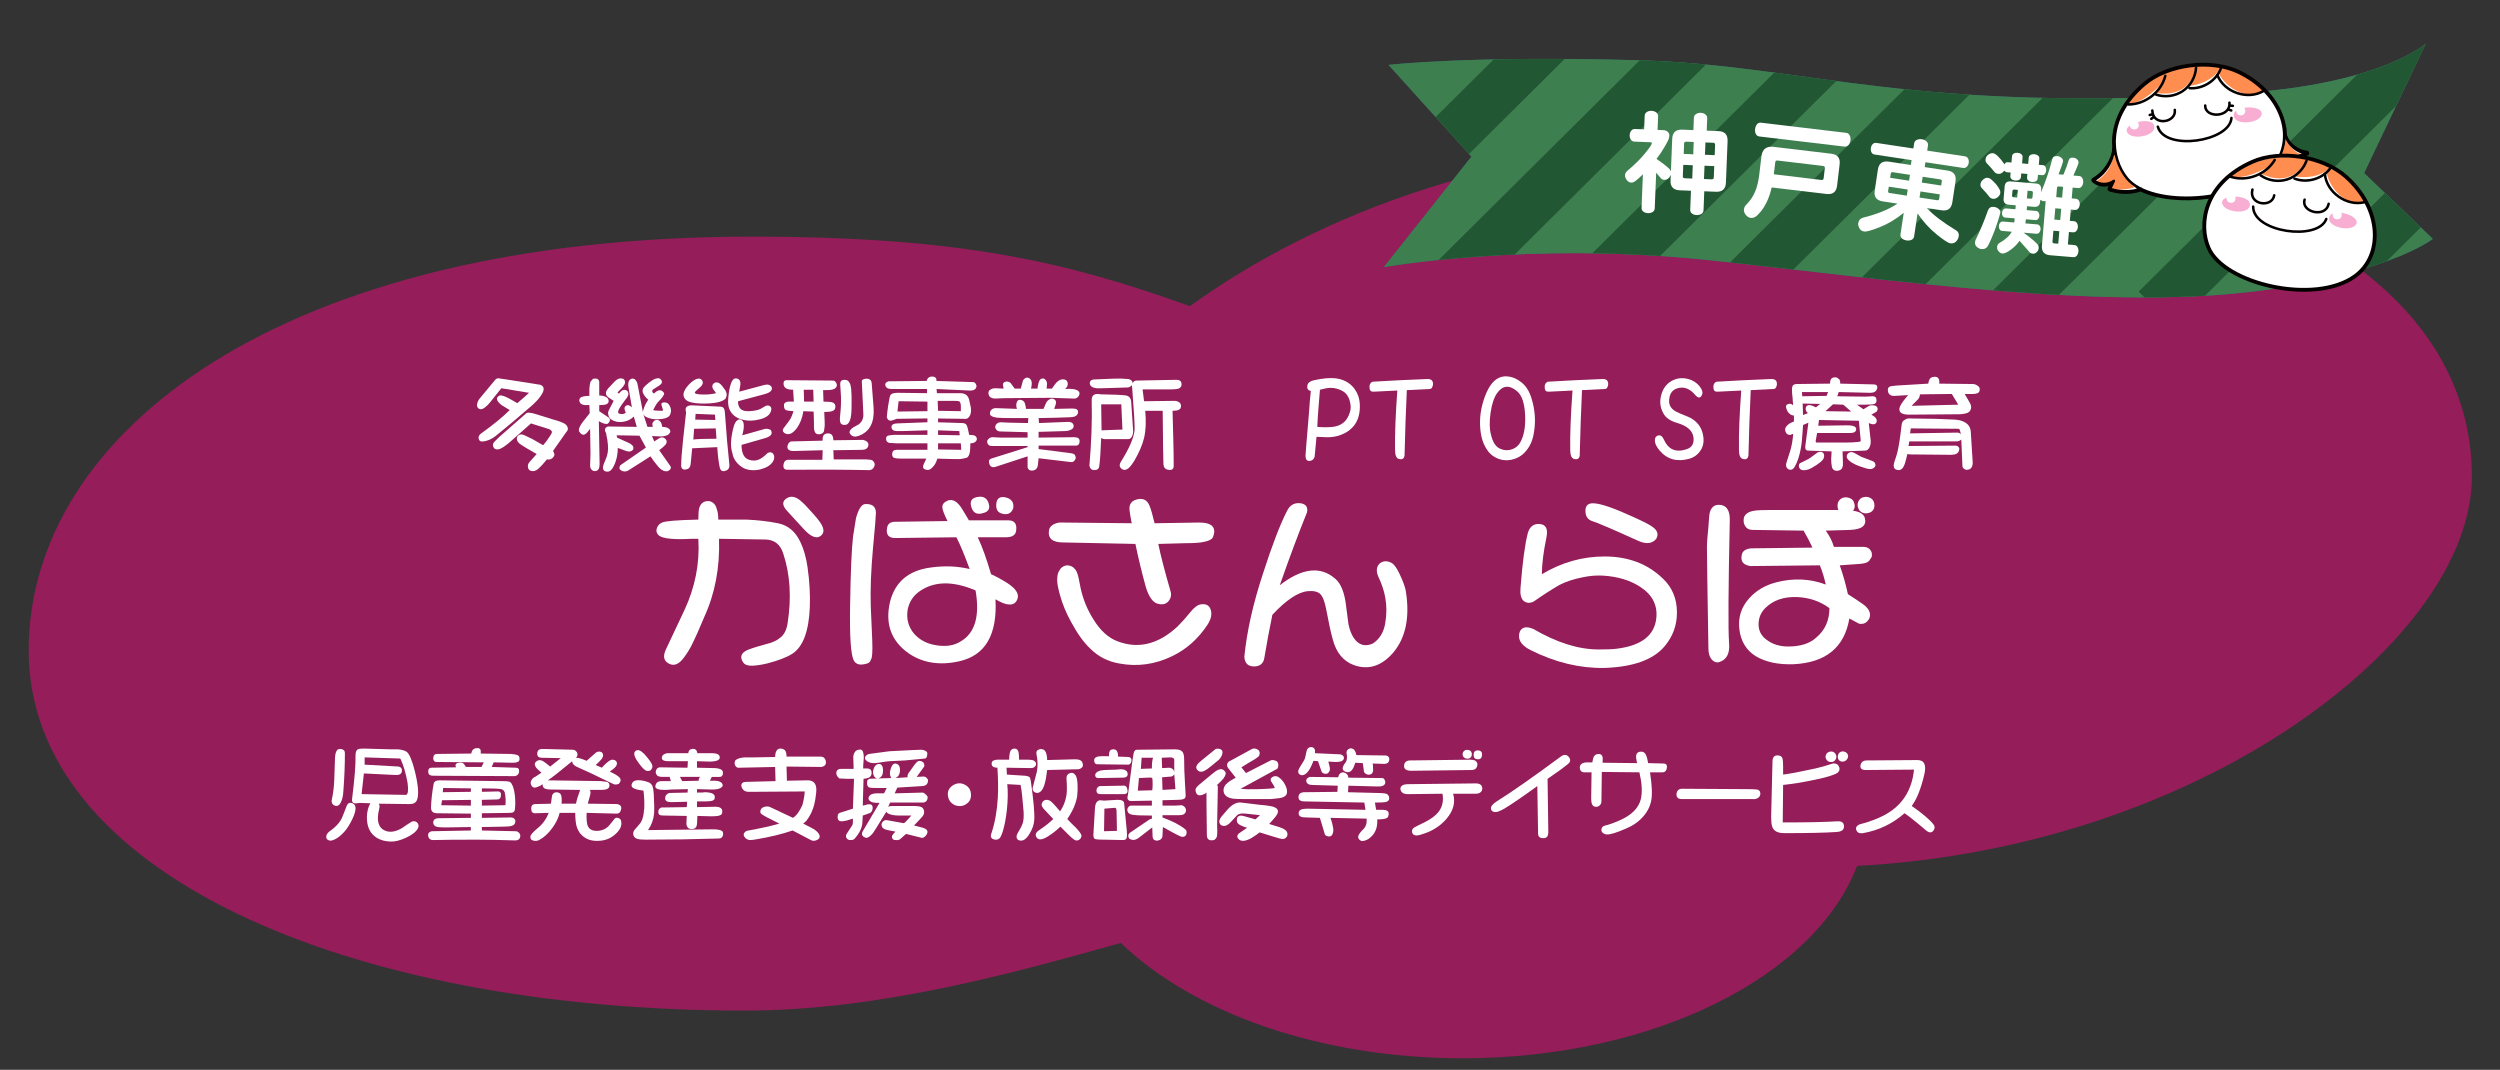
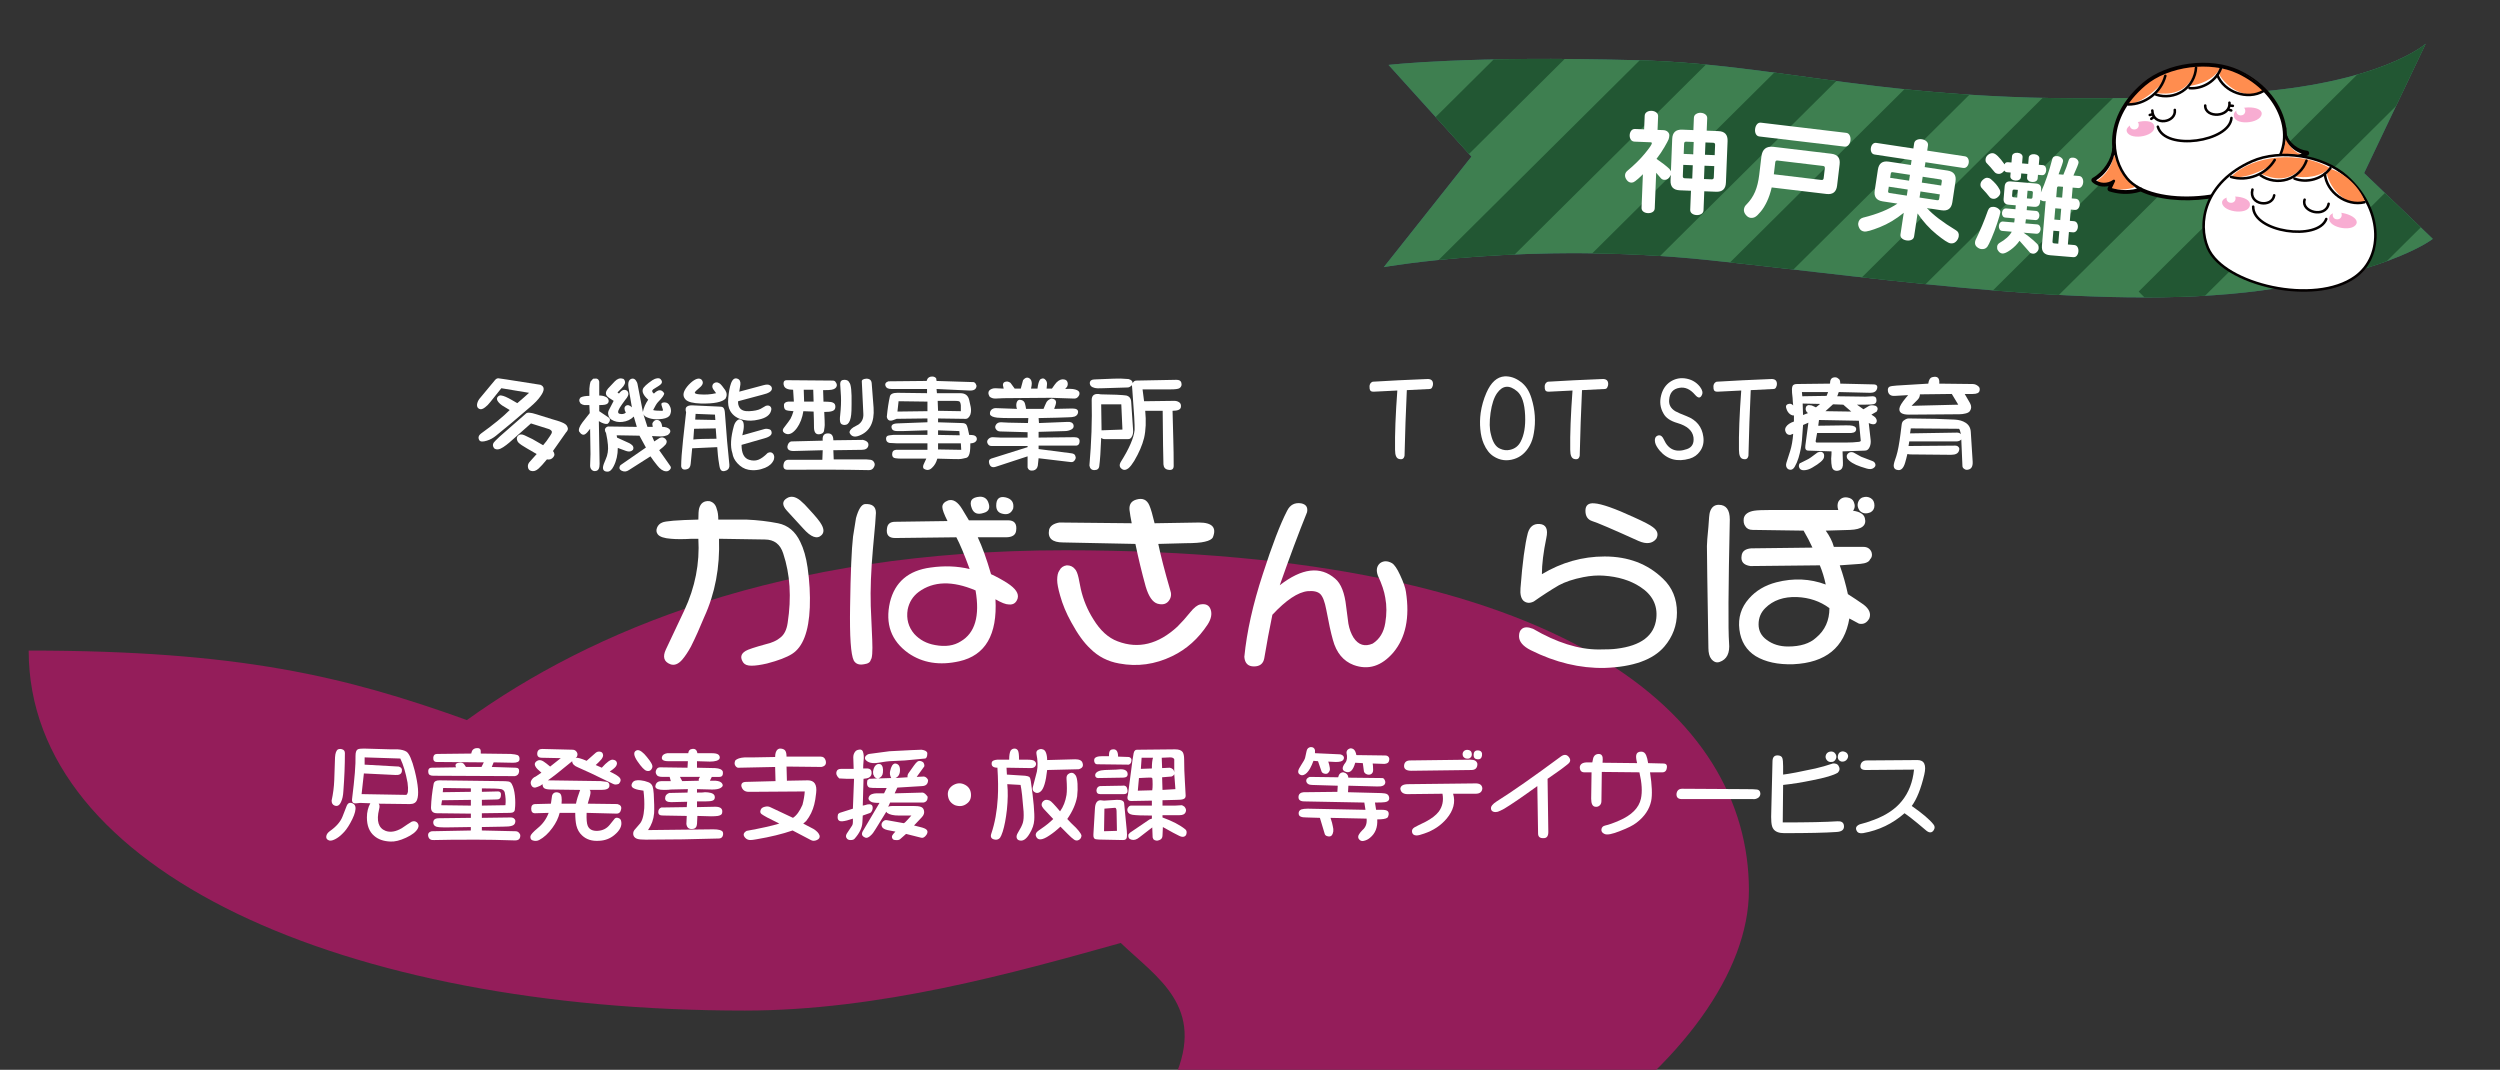
<svg xmlns="http://www.w3.org/2000/svg" xmlns:xlink="http://www.w3.org/1999/xlink" version="1.1" id="レイヤー_1" x="0px" y="0px" width="357.276px" height="152.89px" viewBox="0 0 357.276 152.89" style="enable-background:new 0 0 357.276 152.89;" xml:space="preserve">
  <rect x="0" y="0" width="357.276" height="152.89" fill="#333333" stroke="none" />
  <style type="text/css">
	.st0{fill:#941D5A;}
	.st1{fill:#FFFFFF;}
	.st2{fill:#336170;}
	.st3{fill:#3E7F50;}
	.st4{clip-path:url(#SVGID_00000011720986250002536070000000675773366173274752_);}
	.st5{fill:#225733;}
	.st6{fill:#040000;}
	.st7{fill:#FF8D4F;}
	.st8{fill:none;stroke:#040000;stroke-width:0.364;stroke-linecap:round;stroke-miterlimit:10;}
	.st9{fill:#F8ADD2;}
	.st10{fill:none;stroke:#040000;stroke-width:0.364;stroke-linecap:round;stroke-linejoin:round;stroke-miterlimit:10;}
</style>
-   <path class="st0" d="M160.171,134.758c-15.44,4.319-34.481,9.663-53.75,9.663c-57.063,0-102.323-19.817-102.323-51.448  c0-31.122,36.032-59.154,103.321-59.154c30.159,0,45.244,3.687,62.626,9.931c17.627-12.659,44.706-24.266,85.488-24.266  c71.25,0,97.726,23.514,97.726,48.59c0,23.28-38.485,53.043-87.869,55.673c-6.015,15.758-28.98,27.488-56.392,27.488  C188.485,151.236,170.464,144.667,160.171,134.758z" />
+   <path class="st0" d="M160.171,134.758c-15.44,4.319-34.481,9.663-53.75,9.663c-57.063,0-102.323-19.817-102.323-51.448  c30.159,0,45.244,3.687,62.626,9.931c17.627-12.659,44.706-24.266,85.488-24.266  c71.25,0,97.726,23.514,97.726,48.59c0,23.28-38.485,53.043-87.869,55.673c-6.015,15.758-28.98,27.488-56.392,27.488  C188.485,151.236,170.464,144.667,160.171,134.758z" />
  <g>
    <g>
      <path class="st1" d="M109.4,92.076c0.913-0.211,1.617-0.527,2.109-0.949c0.562-0.422,0.913-1.124,1.055-2.109    c0.562-3.655,0.351-6.961-0.633-9.914c-0.422-1.335-1.302-2.004-2.637-2.004l-6.539-0.105c0.14,4.079-0.563,7.805-2.109,11.18    c-0.633,1.547-1.266,2.953-1.898,4.219c-0.422,0.773-0.844,1.406-1.266,1.898c-0.563,0.633-1.125,0.844-1.688,0.633    c-0.915-0.353-1.125-1.055-0.633-2.109l2.637-5.59c1.546-3.304,2.215-6.714,2.004-10.23h-0.949c-1.196,0.071-2.18,0.071-2.953,0    c-0.985-0.069-1.618-0.28-1.898-0.633c-0.211-0.28-0.247-0.597-0.105-0.949c0.14-0.351,0.386-0.597,0.738-0.738    c0.422-0.211,2.144-0.351,5.168-0.422c0-0.773,0.035-1.3,0.105-1.582c0.211-0.773,0.702-1.124,1.477-1.055    c0.562,0.142,0.913,0.527,1.055,1.16c0.14,0.353,0.211,0.844,0.211,1.477c1.617,0,2.953,0,4.008,0    c1.617,0.071,3.128,0.247,4.535,0.527c1.406,0.282,2.46,1.16,3.164,2.637c0.491,0.985,0.844,2.215,1.055,3.691    c0.28,1.969,0.386,3.868,0.316,5.695c-0.142,3.446-0.985,5.661-2.531,6.645c-0.774,0.491-1.969,0.949-3.586,1.371    c-0.915,0.211-1.653,0.316-2.215,0.316c-0.563,0-0.949-0.142-1.16-0.422c-0.493-0.704-0.387-1.266,0.316-1.688    C106.903,92.814,107.853,92.498,109.4,92.076z M114.779,75.518l-2.32-2.531c-0.704-0.773-0.704-1.371,0-1.793    c0.562-0.351,1.195-0.246,1.898,0.316c0.422,0.353,0.844,0.774,1.266,1.266c0.984,1.055,1.582,1.793,1.793,2.215    c0.351,0.633,0.351,1.125,0,1.477C116.783,77.1,115.903,76.783,114.779,75.518z" />
      <path class="st1" d="M124.44,86.592c0.069,1.547,0.14,3.164,0.211,4.852c0.069,1.688,0,2.637-0.211,2.848    c-0.071,0.351-0.387,0.562-0.949,0.633c-0.704,0.14-1.196-0.036-1.477-0.527c-0.422-0.844-0.598-3.41-0.527-7.699    c0.069-4.852,0.211-8.19,0.422-10.02c0.211-1.335,0.351-2.215,0.422-2.637c0.351-1.266,0.773-1.933,1.266-2.004    c1.055-0.069,1.582,0.353,1.582,1.266c0,0.422-0.142,2.109-0.422,5.062C124.475,81.529,124.369,84.271,124.44,86.592z     M137.518,72.775l0.949,1.582h5.59c0.913,0,1.3,0.493,1.16,1.477c-0.071,0.633-0.563,0.949-1.477,0.949h-4.008    c0.633,1.336,1.266,3.095,1.898,5.273c0.773,0.353,1.546,0.774,2.32,1.266c1.195,0.774,1.688,1.513,1.477,2.215    c-0.211,0.633-0.633,0.915-1.266,0.844c-0.422,0-1.055-0.246-1.898-0.738c0.28,5.062-1.442,8.016-5.168,8.859    c-2.813,0.633-5.239,0.246-7.277-1.16c-2.462-1.757-3.34-4.183-2.637-7.277c0.702-2.882,2.637-4.535,5.801-4.957    c1.968-0.28,3.832-0.211,5.59,0.211c-0.774-2.109-1.407-3.621-1.898-4.535l-8.754,0.105c-0.915,0-1.302-0.457-1.16-1.371    c0.069-0.633,0.457-0.949,1.16-0.949l7.488-0.105c-0.493-0.984-0.738-1.651-0.738-2.004c0-0.422,0.28-0.738,0.844-0.949    C136.216,71.299,136.885,71.721,137.518,72.775z M139.417,84.377c-3.306-1.406-6.012-1.335-8.121,0.211    c-0.844,0.633-1.371,1.477-1.582,2.531c-0.211,1.336,0.105,2.497,0.949,3.48c0.773,0.844,1.757,1.371,2.953,1.582    c1.477,0.282,2.706,0.105,3.691-0.527C139.346,90.459,140.049,88.034,139.417,84.377z M140.049,70.982    c0.562,0,0.949,0.247,1.16,0.738c0.351,0.844,0.14,1.371-0.633,1.582c-0.844,0.282-1.407,0.071-1.688-0.633    C138.467,71.615,138.853,71.053,140.049,70.982z M142.37,72.248c0-0.984,0.457-1.371,1.371-1.16    c0.844,0.211,1.195,0.738,1.055,1.582c-0.282,0.704-0.809,0.949-1.582,0.738C142.65,73.268,142.37,72.881,142.37,72.248z" />
      <path class="st1" d="M165.003,74.779l6.328-0.105c1.898,0,2.566,0.704,2.004,2.109c-0.142,0.282-0.527,0.493-1.16,0.633    c-0.563,0.142-1.477,0.211-2.742,0.211l-3.902,0.105c0.351,1.688,0.913,3.868,1.688,6.539c0.211,0.563,0.175,1.055-0.105,1.477    c-0.353,0.563-0.915,0.738-1.688,0.527c-0.704-0.211-1.266-1.019-1.688-2.426c-0.563-2.039-1.055-4.077-1.477-6.117l-10.336-0.211    c-1.547,0-2.215-0.597-2.004-1.793c0.14-0.562,0.633-0.913,1.477-1.055l10.336,0.105c-0.142-0.702-0.247-1.335-0.316-1.898    c-0.071-0.773,0.246-1.266,0.949-1.477c0.913-0.28,1.546,0,1.898,0.844C164.476,72.741,164.721,73.584,165.003,74.779z     M171.542,86.381c0.773-0.14,1.266,0.105,1.477,0.738s0.069,1.336-0.422,2.109c-1.336,2.04-3.024,3.551-5.062,4.535    c-2.462,1.195-4.993,1.546-7.594,1.055c-1.618-0.282-2.989-0.985-4.113-2.109c-0.915-0.844-1.829-2.109-2.742-3.797    c-0.704-1.266-1.231-2.531-1.582-3.797c-0.282-0.984-0.422-1.722-0.422-2.215c0-0.633,0.105-1.089,0.316-1.371    c0.211-0.422,0.562-0.667,1.055-0.738c0.491,0,0.878,0.176,1.16,0.527c0.211,0.211,0.386,0.633,0.527,1.266    c0.14,0.704,0.246,1.231,0.316,1.582c0.351,1.547,0.949,2.989,1.793,4.324c0.984,1.618,2.144,2.673,3.48,3.164    c2.953,1.125,5.801,0.422,8.543-2.109c0.633-0.633,1.229-1.3,1.793-2.004C170.627,86.839,171.12,86.452,171.542,86.381z" />
      <path class="st1" d="M190.484,91.443c-0.282-0.984-0.598-2.426-0.949-4.324c-0.211-1.124-0.493-1.862-0.844-2.215    c-0.353-0.351-0.949-0.491-1.793-0.422c-1.407,0.142-3.095,1.266-5.062,3.375c-0.422,2.04-0.809,4.113-1.16,6.223    c-0.142,0.773-0.633,1.16-1.477,1.16s-1.302-0.458-1.371-1.371c0.351-3.586,1.229-7.523,2.637-11.812    c1.335-4.148,2.495-7.172,3.48-9.07c0.422-0.844,1.089-1.195,2.004-1.055c0.702,0.142,0.984,0.563,0.844,1.266    c-1.196,2.953-2.497,6.434-3.902,10.441c3.164-2.46,5.801-2.777,7.91-0.949c0.844,0.704,1.371,2.04,1.582,4.008    c0.14,1.125,0.246,1.935,0.316,2.426c0.14,0.774,0.386,1.442,0.738,2.004c0.702,1.055,1.617,1.336,2.742,0.844    c0.984-0.633,1.582-1.617,1.793-2.953c0.211-1.266,0.211-2.46,0-3.586c-0.142-0.913-0.493-1.968-1.055-3.164    c-0.282-0.773-0.176-1.371,0.316-1.793c0.491-0.351,1.055-0.351,1.688,0c0.351,0.211,0.738,0.774,1.16,1.688    c0.491,1.055,0.773,1.864,0.844,2.426c0.562,3.657-0.036,6.539-1.793,8.648c-1.688,1.968-3.586,2.566-5.695,1.793    C191.961,94.466,190.976,93.271,190.484,91.443z" />
      <path class="st1" d="M222.779,83.639c-1.196,0.704-2.391,1.477-3.586,2.32c-0.563,0.282-1.055,0.247-1.477-0.105    c-0.353-0.351-0.493-0.949-0.422-1.793c0.28-3.655,0.633-6.292,1.055-7.91c0.28-0.913,0.844-1.335,1.688-1.266    c0.913,0.071,1.229,0.738,0.949,2.004c-0.422,2.04-0.633,3.762-0.633,5.168c2.812-1.688,5.801-2.531,8.965-2.531    c3.375,0,6.152,1.055,8.332,3.164c1.335,1.266,2.004,2.884,2.004,4.852c0,1.829-0.598,3.446-1.793,4.852    c-1.618,1.898-4.466,2.917-8.543,3.059c-3.517,0.069-7.032-0.774-10.547-2.531c-1.125-0.562-1.688-1.229-1.688-2.004    c0-0.491,0.14-0.844,0.422-1.055c0.351-0.28,0.878-0.28,1.582,0c3.375,1.969,6.503,2.953,9.387,2.953    c1.195,0,2.039-0.035,2.531-0.105c3.515-0.422,5.414-1.862,5.695-4.324c0.211-1.898-0.563-3.41-2.32-4.535    c-1.407-0.913-3.129-1.44-5.168-1.582c-0.915-0.069-1.898,0-2.953,0.211C224.852,82.76,223.692,83.147,222.779,83.639z     M234.169,77.311c-3.728-1.688-5.942-2.637-6.645-2.848c-0.633-0.211-0.949-0.702-0.949-1.477c0-0.773,0.422-1.124,1.266-1.055    c1.055,0.071,2.953,0.738,5.695,2.004c1.406,0.633,2.284,1.091,2.637,1.371c0.702,0.493,0.878,1.055,0.527,1.688    C236.137,77.698,235.293,77.803,234.169,77.311z" />
      <path class="st1" d="M247.206,74.252c-0.211,9.845-0.247,15.715-0.105,17.613c0.14,1.477-0.316,2.39-1.371,2.742    c-0.422,0.14-0.809,0-1.16-0.422c-0.282-0.353-0.422-0.88-0.422-1.582c-0.142-8.578-0.211-13.429-0.211-14.555    c0-0.422,0.069-1.335,0.211-2.742c0.069-1.195,0.14-1.898,0.211-2.109c0.211-0.702,0.633-1.055,1.266-1.055    C246.678,72.143,247.206,72.846,247.206,74.252z M260.073,80.791l-9.914,0.105c-0.985-0.14-1.407-0.633-1.266-1.477    c0.069-0.633,0.527-0.984,1.371-1.055l8.754-0.105c-0.353-0.773-0.774-1.582-1.266-2.426l-7.277-0.105    c-0.493,0-0.844-0.175-1.055-0.527c-0.211-0.28-0.282-0.667-0.211-1.16c0.14-0.562,0.633-0.913,1.477-1.055    c0.422-0.069,1.266-0.105,2.531-0.105h9.492c-0.142-0.422-0.142-0.808,0-1.16c0.28-0.491,0.702-0.702,1.266-0.633    c0.491,0.071,0.808,0.282,0.949,0.633c0.211,0.493,0.175,0.915-0.105,1.266c0.984,0.142,1.546,0.493,1.688,1.055    c0.28,1.055-0.422,1.618-2.109,1.688l-3.48,0.105c0.562,0.774,0.949,1.547,1.16,2.32h4.219c0.562,0,0.949,0.247,1.16,0.738    c0.14,0.422,0.069,0.774-0.211,1.055c-0.142,0.353-0.598,0.563-1.371,0.633c-0.915,0.071-1.898,0.142-2.953,0.211    c0.491,1.407,0.878,2.778,1.16,4.113c0.773,0.493,1.511,0.985,2.215,1.477c0.844,0.633,1.124,1.302,0.844,2.004    c-0.353,0.633-0.844,0.88-1.477,0.738c-0.282-0.14-0.738-0.386-1.371-0.738c-0.704,4.149-3.375,6.328-8.016,6.539    c-2.18,0.069-3.973-0.316-5.379-1.16c-1.336-0.844-2.109-2.109-2.32-3.797s0.246-3.164,1.371-4.43    c0.984-1.124,2.284-1.898,3.902-2.32c2.46-0.633,4.815-0.527,7.066,0.316C260.706,82.549,260.424,81.635,260.073,80.791z     M261.444,86.908c-1.336-0.984-2.884-1.511-4.641-1.582c-1.898-0.069-3.411,0.458-4.535,1.582    c-0.633,0.633-0.949,1.407-0.949,2.32c0,0.915,0.386,1.653,1.16,2.215c0.844,0.633,1.862,0.949,3.059,0.949    c1.757,0,3.093-0.422,4.008-1.266C260.811,90.072,261.444,88.667,261.444,86.908z M265.768,72.986    c-0.353-0.491-0.387-0.984-0.105-1.477c0.14-0.211,0.316-0.351,0.527-0.422c0.422-0.14,0.808-0.105,1.16,0.105    c0.351,0.211,0.527,0.563,0.527,1.055c0,0.422-0.176,0.738-0.527,0.949C266.717,73.479,266.19,73.408,265.768,72.986z" />
    </g>
  </g>
  <g>
    <g>
      <path class="st1" d="M48.963,116.66l0.597-1.531c0.144-0.328,0.361-0.456,0.651-0.383c0.434,0.109,0.632,0.401,0.597,0.875    c-0.036,0.511-0.29,1.185-0.759,2.023c-0.362,0.656-0.742,1.167-1.14,1.531c-0.326,0.328-0.67,0.583-1.031,0.766    c-0.434,0.219-0.76,0.255-0.977,0.109c-0.217-0.109-0.308-0.292-0.271-0.547c0.036-0.255,0.198-0.492,0.488-0.711    C48.059,118.136,48.673,117.425,48.963,116.66z M47.77,111.464l0.109-3.227c0.036-0.62,0.181-1.002,0.434-1.148    c0.217-0.073,0.416-0.073,0.597,0c0.253,0.073,0.38,0.255,0.38,0.547c0,1.714-0.073,3.519-0.217,5.414    c-0.036,0.656-0.145,1.167-0.325,1.531c-0.217,0.511-0.525,0.693-0.922,0.547c-0.29-0.109-0.434-0.346-0.434-0.711    C47.607,113.433,47.733,112.449,47.77,111.464z M58.567,114.91l-4.449-0.055c0.144,0.146,0.163,0.419,0.054,0.82    c-0.398,1.641-0.091,2.662,0.922,3.062c0.687,0.255,1.465,0.127,2.333-0.383c0.578-0.401,1.048-0.711,1.411-0.93    c0.289-0.109,0.542-0.073,0.76,0.109c0.252,0.255,0.289,0.547,0.108,0.875c-0.253,0.474-0.814,0.911-1.682,1.312    c-0.868,0.401-1.61,0.583-2.225,0.547c-0.977-0.037-1.755-0.31-2.333-0.82c-0.688-0.583-1.031-1.458-1.031-2.625    c0-0.766,0.163-1.44,0.488-2.023l-1.465-0.055l-0.488,0.055c-0.507,0.073-0.724-0.146-0.651-0.656    c0.361-2.88,0.524-4.922,0.488-6.125c0-0.51,0.109-0.82,0.326-0.93c0.144-0.073,0.434-0.109,0.868-0.109l3.798,0.109    c0.47,0,0.814,0,1.031,0c0.542,0.037,0.958,0.146,1.248,0.328c0.397,0.255,0.795,1.167,1.194,2.734    c0.506,2.042,0.615,3.427,0.326,4.156C59.454,114.709,59.11,114.91,58.567,114.91z M58.242,111.847    c-0.253-1.385-0.597-2.534-1.031-3.445l-5.101-0.164v1.039l4.884,0.273c0.361,0.109,0.506,0.347,0.434,0.711    c-0.073,0.365-0.38,0.529-0.923,0.492l-4.503-0.219l-0.326,2.953l6.294,0.109c0.144,0.037,0.252-0.109,0.326-0.438    C58.332,112.795,58.314,112.358,58.242,111.847z" />
      <path class="st1" d="M62.734,116.933l4.558-0.055v-0.602l-4.829-0.055c-0.579,0-0.868-0.273-0.868-0.82    c0.036-1.094,0.163-2.224,0.38-3.391c0.072-0.328,0.343-0.492,0.813-0.492l8.519,0.109c0.76,0,1.211,0.019,1.356,0.055    c0.217,0.037,0.38,0.164,0.488,0.383c0.217,0.401,0.361,0.948,0.434,1.641c0.072,0.729,0.072,1.367,0,1.914    c0,0.365-0.236,0.547-0.705,0.547l-4.016,0.055v0.656l4.124-0.055c0.252,0,0.434,0.073,0.542,0.219    c0.108,0.109,0.144,0.255,0.108,0.438c-0.036,0.292-0.217,0.474-0.542,0.547c-0.217,0.073-0.616,0.109-1.194,0.109l-3.039,0.055    v0.492l4.829,0.109c0.253,0,0.452,0.127,0.597,0.383c0.072,0.109,0.09,0.255,0.054,0.438c-0.073,0.328-0.308,0.492-0.706,0.492    c-2.17-0.073-4.034-0.109-5.588-0.109c-2.75,0-4.757,0.018-6.023,0.055c-0.434,0.036-0.706-0.128-0.814-0.492    c-0.108-0.401,0.054-0.656,0.488-0.766l5.589-0.109v-0.492l-3.69,0.055c-0.579,0-0.995-0.036-1.248-0.109    c-0.29-0.109-0.434-0.31-0.434-0.602C61.92,117.134,62.192,116.933,62.734,116.933z M66.37,109.277l0.217,0.328h2.225l0.326-0.656    l-6.728-0.055c-0.362,0-0.525-0.219-0.489-0.656c0.036-0.328,0.217-0.492,0.543-0.492l4.883-0.055l0.054-0.219    c0.072-0.292,0.271-0.474,0.597-0.547c0.47-0.073,0.706,0.073,0.706,0.438v0.328l4.287,0.055c0.47,0.037,0.795,0.091,0.977,0.164    c0.217,0.109,0.307,0.328,0.271,0.656c-0.037,0.292-0.344,0.438-0.922,0.438l-2.768-0.055l-0.271,0.656l3.418,0.109    c0.361,0,0.524,0.183,0.489,0.547c-0.037,0.365-0.236,0.583-0.597,0.656l-11.666-0.055c-0.434,0-0.669-0.146-0.705-0.438    c-0.073-0.474,0.09-0.711,0.488-0.711l3.473-0.055c-0.182-0.364-0.054-0.583,0.38-0.656    C65.954,108.931,66.225,109.022,66.37,109.277z M63.06,115.074l4.232,0.055v-0.82l-4.124,0.055L63.06,115.074z M63.277,113.214    l4.015-0.055v-0.492l-3.961-0.055L63.277,113.214z M68.866,115.128l3.364-0.055c0.072-0.583,0.036-1.203-0.108-1.859    c-0.073-0.219-0.236-0.364-0.488-0.438c-0.362-0.073-1.285-0.109-2.768-0.109v0.492l2.279-0.055c0.361,0,0.506,0.219,0.434,0.656    c-0.037,0.328-0.217,0.492-0.543,0.492l-2.17,0.055V115.128z" />
      <path class="st1" d="M78.731,114.855l0.163-1.148c0.072-0.219,0.198-0.364,0.38-0.438c0.217-0.073,0.434-0.055,0.651,0.055    c0.181,0.073,0.289,0.273,0.326,0.602c0.036,0.255,0.036,0.565,0,0.93h2.062c0.108-0.547,0.307-1.203,0.597-1.969l-4.124-0.055    c-0.471,0-0.796-0.055-0.977-0.164c-0.181-0.109-0.271-0.31-0.271-0.602c-0.217,0.183-0.453,0.31-0.706,0.383    c-0.398,0.183-0.688,0.128-0.868-0.164c-0.145-0.255-0.163-0.492-0.054-0.711c0.144-0.292,0.361-0.492,0.651-0.602l0.813-0.547    c-0.434-0.364-0.705-0.638-0.813-0.82c-0.182-0.292-0.182-0.528,0-0.711c0.325-0.328,0.705-0.346,1.139-0.055    c0.181,0.109,0.488,0.347,0.922,0.711l1.52-1.203l-2.713-0.055c-0.471,0-0.688-0.219-0.651-0.656    c0.036-0.401,0.271-0.602,0.706-0.602l4.341,0.109c0.252,0,0.452,0.109,0.597,0.328c0.144,0.219,0.144,0.456,0,0.711l-0.163,0.109    c0.289-0.036,0.814,0.109,1.573,0.438l1.302-1.148c0.181-0.146,0.38-0.2,0.597-0.164c0.252,0.037,0.397,0.164,0.434,0.383    c0.072,0.183,0,0.419-0.217,0.711c-0.253,0.292-0.525,0.565-0.814,0.82l0.868,0.383c0.723-0.802,1.248-1.185,1.574-1.148    c0.361,0.037,0.561,0.201,0.597,0.492c0,0.255-0.127,0.492-0.38,0.711c-0.108,0.109-0.325,0.273-0.651,0.492    c0.76,0.365,1.229,0.656,1.411,0.875c0.217,0.255,0.181,0.547-0.108,0.875c-0.326,0.146-0.616,0.146-0.868,0    c-2.533-1.239-4.197-2.023-4.992-2.352c-0.542-0.219-0.813-0.51-0.813-0.875c-1.628,1.349-2.786,2.261-3.473,2.734l7.542,0.109    c0.397,0.037,0.705,0.073,0.922,0.109c0.252,0.109,0.361,0.31,0.326,0.602c-0.037,0.365-0.417,0.547-1.14,0.547h-1.682    c0.144,0.109,0.163,0.383,0.054,0.82c-0.108,0.401-0.217,0.784-0.325,1.148l4.232,0.055c0.434,0.109,0.615,0.347,0.543,0.711    c-0.073,0.438-0.29,0.656-0.651,0.656l-4.287-0.109c-0.036,0.912,0.018,1.531,0.163,1.859c0.217,0.511,0.687,0.747,1.411,0.711    c0.723-0.037,1.302-0.328,1.736-0.875c0.397-0.51,0.632-0.802,0.705-0.875c0.145-0.146,0.344-0.164,0.597-0.055    c0.181,0.073,0.289,0.219,0.326,0.438c0.144,0.656-0.182,1.312-0.977,1.969c-0.615,0.51-1.338,0.784-2.17,0.82    c-1.013,0.073-1.827-0.183-2.441-0.766c-0.398-0.365-0.67-0.838-0.814-1.422c-0.108-0.474-0.163-1.075-0.163-1.805h-2.225    c-0.181,0.729-0.524,1.44-1.031,2.133c-0.579,0.802-1.212,1.385-1.899,1.75c-0.29,0.146-0.597,0.164-0.922,0.055    c-0.254-0.073-0.362-0.273-0.326-0.602c0.036-0.219,0.38-0.602,1.031-1.148c0.723-0.583,1.248-1.312,1.574-2.188l-1.954,0.055    c-0.362,0-0.542-0.219-0.542-0.656s0.198-0.656,0.597-0.656L78.731,114.855z" />
      <path class="st1" d="M101.943,118.519c0.76,0,1.212,0.127,1.356,0.383c0.072,0.219,0.055,0.438-0.054,0.656    c-0.108,0.182-0.29,0.273-0.542,0.273c-3.364,0.109-6.837,0.164-10.418,0.164c-0.579,0-0.977-0.037-1.194-0.109    c-0.253-0.073-0.434-0.219-0.542-0.438c-0.108-0.292-0.073-0.565,0.108-0.82c0.109-0.146,0.344-0.419,0.706-0.82    c0.397-0.401,0.632-1.167,0.706-2.297c0.036-0.802,0-1.641-0.109-2.516c-0.579-0.073-0.995-0.164-1.248-0.273    c-0.471-0.182-0.579-0.474-0.326-0.875c0.181-0.292,0.578-0.401,1.194-0.328c0.361,0.037,0.723,0.128,1.085,0.273    c0.289,0.109,0.488,0.31,0.597,0.602c0.072,0.183,0.126,0.529,0.163,1.039c0.072,1.203,0.09,2.133,0.054,2.789    c-0.073,0.875-0.362,1.677-0.868,2.406C95.576,118.592,98.688,118.556,101.943,118.519z M92.448,108.183    c0.325,0.401,0.524,0.675,0.597,0.82c0.181,0.292,0.235,0.529,0.163,0.711c-0.145,0.401-0.416,0.547-0.814,0.438    c-0.29-0.073-0.724-0.528-1.302-1.367c-0.542-0.802-0.597-1.312-0.163-1.531c0.217-0.109,0.47-0.055,0.76,0.164    C91.94,107.6,92.194,107.855,92.448,108.183z M99.013,118.464c-0.543,0.073-0.851-0.164-0.922-0.711l0.054-1.148l-3.202-0.055    c-0.29,0-0.488-0.018-0.597-0.055c-0.182-0.073-0.271-0.219-0.271-0.438c0-0.328,0.144-0.547,0.434-0.656l3.636-0.055l0.054-0.766    l-2.279,0.055c-0.579,0-0.868-0.182-0.868-0.547c0-0.182,0.054-0.346,0.163-0.492c0.144-0.146,0.289-0.237,0.434-0.273    l2.604-0.055l0.054-0.492l-2.442,0.055c-0.181,0.037-0.507,0.055-0.977,0.055c-0.362,0-0.651-0.036-0.868-0.109    c-0.326-0.109-0.434-0.31-0.326-0.602c0.109-0.364,0.398-0.547,0.868-0.547h1.302l-0.163-0.602c-0.362,0-0.688,0-0.977,0    c-0.471,0-0.76-0.091-0.868-0.273c-0.182-0.255-0.199-0.51-0.054-0.766c0.108-0.219,0.289-0.328,0.542-0.328l3.907,0.055    l0.054-0.93h-2.767c-0.76,0-1.067-0.219-0.922-0.656c0.072-0.255,0.325-0.419,0.759-0.492c0.289,0,0.615,0,0.977,0h2.007    c0.036-0.364,0.217-0.565,0.542-0.602c0.434-0.073,0.687,0.128,0.76,0.602h1.845c0.398,0,0.669,0.019,0.814,0.055    c0.326,0.073,0.506,0.237,0.542,0.492c0.036,0.255-0.127,0.438-0.488,0.547c-0.253,0.073-0.561,0.109-0.922,0.109l-1.845-0.055    v0.93l2.604,0.055c0.615,0.037,0.977,0.201,1.085,0.492c0.072,0.511-0.09,0.766-0.488,0.766h-1.085l-0.271,0.547    c0.361,0,0.632,0,0.814,0c0.47,0.037,0.777,0.164,0.922,0.383c0.181,0.255,0.108,0.474-0.217,0.656    c-0.253,0.146-0.651,0.219-1.194,0.219l-2.17-0.055v0.492c0.687,0,1.066-0.018,1.14-0.055c0.289,0,0.578,0.037,0.868,0.109    c0.361,0.109,0.542,0.31,0.542,0.602c0,0.255-0.108,0.419-0.326,0.492c-0.182,0.073-0.488,0.109-0.922,0.109H99.61v0.82    l2.604-0.055c0.795,0,1.121,0.31,0.977,0.93c-0.036,0.183-0.236,0.31-0.597,0.383c-0.253,0.037-0.579,0.055-0.977,0.055    l-1.954-0.055l-0.054,1.148C99.573,118.191,99.374,118.428,99.013,118.464z M99.881,111.574c-0.073-0.146-0.019-0.328,0.163-0.547    h-2.876l0.326,0.602L99.881,111.574z" />
      <path class="st1" d="M107.792,108.238l2.984-0.055c0-0.292,0.036-0.528,0.108-0.711c0.145-0.364,0.38-0.528,0.706-0.492    c0.326,0.037,0.542,0.146,0.651,0.328c0.108,0.183,0.163,0.456,0.163,0.82h4.883c0.361,0,0.597,0.183,0.706,0.547    c0.144,0.511-0.054,0.82-0.597,0.93l-4.992-0.055l0.054,2.023l2.984-0.055c0.94,0,1.338,0.602,1.194,1.805    c-0.073,0.693-0.163,1.24-0.271,1.641c-0.217,0.875-0.597,1.659-1.14,2.352l-0.434,0.383c0.398,0.219,0.886,0.474,1.465,0.766    c0.47,0.292,0.759,0.602,0.868,0.93c0.072,0.292-0.054,0.51-0.38,0.656c-0.326,0.146-0.616,0.146-0.868,0l-2.604-1.367    c-1.484,0.51-3.201,0.93-5.155,1.258c-0.398,0.073-0.688,0.109-0.868,0.109c-0.29,0-0.525-0.091-0.706-0.273    c-0.398-0.401-0.344-0.748,0.163-1.039c2.025-0.364,3.581-0.711,4.667-1.039l-1.736-0.875c-0.399-0.219-0.67-0.383-0.814-0.492    c-0.182-0.146-0.217-0.346-0.109-0.602c0.072-0.219,0.271-0.364,0.597-0.438c0.289-0.073,0.542-0.055,0.76,0.055l3.255,1.531    c0.506-0.328,0.958-0.948,1.356-1.859c0.181-0.692,0.289-1.331,0.326-1.914l-7.868,0.055c-0.651,0.037-1.05-0.237-1.194-0.82    c-0.037-0.401,0.198-0.602,0.706-0.602l4.178-0.109l-0.054-2.023l-5.155,0.109c-0.181,0.037-0.344-0.036-0.488-0.219    c-0.181-0.219-0.199-0.492-0.054-0.82c0.253-0.255,0.706-0.401,1.356-0.438C106.508,108.238,106.96,108.238,107.792,108.238z" />
      <path class="st1" d="M122.215,107.417c0.108-0.146,0.271-0.237,0.488-0.273c0.289-0.073,0.488,0,0.597,0.219    c0.145,0.365,0.181,0.839,0.109,1.422c-0.037,0.365-0.054,0.711-0.054,1.039c0.325,0,0.542,0,0.651,0    c0.326,0.037,0.506,0.183,0.542,0.438c0.072,0.401-0.054,0.693-0.38,0.875c-0.145,0.073-0.398,0.128-0.759,0.164l-0.109,3.828    c0.217-0.036,0.434-0.091,0.651-0.164c0.217-0.036,0.38-0.036,0.488,0c0.217,0.073,0.307,0.273,0.271,0.602    c-0.037,0.255-0.145,0.456-0.326,0.602l-1.085,0.383l-0.054,0.984c-0.036,0.766-0.416,1.549-1.139,2.352    c-0.109,0.109-0.29,0.164-0.543,0.164c-0.217,0-0.379-0.055-0.488-0.164c-0.217-0.219-0.235-0.474-0.054-0.766l0.76-1.148    c0.072-0.109,0.108-0.273,0.108-0.492c0-0.109,0-0.273,0-0.492c-0.615,0.219-1.122,0.347-1.519,0.383    c-0.579,0.037-0.778-0.31-0.597-1.039l0.217-0.164l1.899-0.602l0.163-4.266h-0.977l-1.139-0.055    c-0.362-0.328-0.488-0.656-0.38-0.984c0.072-0.255,0.289-0.383,0.651-0.383c0.651,0,1.248,0,1.791,0l-0.054-1.641    C121.943,107.91,122.033,107.636,122.215,107.417z M124.494,114.582c-0.253-0.146-0.38-0.31-0.38-0.492    c0.036-0.292,0.199-0.492,0.488-0.602c0.217-0.073,0.416-0.109,0.597-0.109h1.139l0.38-0.766h-1.248    c-0.615,0-1.013-0.018-1.193-0.055c-0.326-0.109-0.434-0.456-0.326-1.039l0.271-0.219l1.193-0.055    c-0.29-0.036-0.47-0.182-0.542-0.438c-0.073-0.073-0.108-0.237-0.108-0.492c0.036-0.328,0.126-0.602,0.271-0.82    c0.217-0.292,0.489-0.383,0.814-0.273c0.289,0.183,0.398,0.583,0.326,1.203c-0.037,0.401-0.253,0.675-0.651,0.82l1.845-0.055    c-0.182-0.328-0.236-0.656-0.163-0.984c0.145-0.692,0.38-1.057,0.706-1.094c0.47,0.037,0.706,0.347,0.706,0.93    c0,0.583-0.217,0.966-0.651,1.148l1.736-0.109c-0.037-0.182,0-0.364,0.108-0.547l0.814-1.148c0.181-0.255,0.343-0.438,0.488-0.547    c0.217-0.146,0.47-0.127,0.76,0.055c0.108,0.073,0.181,0.201,0.217,0.383c0.035,0.146,0.018,0.255-0.055,0.328l-1.031,1.422    c0.578-0.036,0.922-0.055,1.031-0.055c0.253,0.037,0.452,0.201,0.597,0.492c0,0.547-0.271,0.839-0.814,0.875l-3.581,0.219    l-0.38,0.82l4.015-0.109c0.217,0.037,0.452,0.237,0.706,0.602c0,0.474-0.199,0.748-0.597,0.82h-4.775l-0.271,0.602    c0.144-0.073,0.343-0.109,0.597-0.109h2.984c0.47,0,0.814,0.037,1.031,0.109c0.253,0.073,0.416,0.237,0.488,0.492    c0.109,0.365,0,0.711-0.325,1.039l-1.085,1.148c0.289,0.073,0.578,0.146,0.868,0.219c0.47,0.109,0.777,0.237,0.922,0.383    c0.181,0.182,0.181,0.419,0,0.711c-0.253,0.364-0.507,0.51-0.759,0.438l-2.17-0.547l-0.868,0.766    c-0.145,0.109-0.362,0.146-0.651,0.109c-0.217,0-0.362-0.073-0.434-0.219c-0.108-0.183-0.091-0.365,0.054-0.547    c0.072-0.109,0.199-0.255,0.38-0.438c-0.434-0.073-0.814-0.146-1.139-0.219c-0.471-0.109-0.742-0.292-0.814-0.547    c-0.073-0.219-0.037-0.419,0.108-0.602c0.181-0.219,0.38-0.31,0.597-0.273l2.442,0.438c0.108-0.036,0.289-0.2,0.542-0.492    c0.181-0.219,0.361-0.419,0.542-0.602h-1.791c-0.76,0-1.321-0.127-1.682-0.383l-0.108-0.164l-1.519,2.461    c-0.254,0.438-0.488,0.747-0.706,0.93c-0.326,0.328-0.616,0.419-0.868,0.273c-0.398-0.183-0.488-0.474-0.271-0.875l2.388-4.047    C125.072,114.746,124.674,114.691,124.494,114.582z M132.199,108.402l-2.876,0.273l-2.225,0.109c-0.145,0-0.67,0.073-1.573,0.219    c-0.868,0.146-1.484,0-1.845-0.438c-0.108-0.182-0.09-0.364,0.054-0.547c0.145-0.146,0.307-0.237,0.489-0.273l2.875-0.383    l3.201-0.164l1.411-0.055c0.506,0.073,0.777,0.237,0.814,0.492C132.524,108.11,132.416,108.366,132.199,108.402z" />
      <path class="st1" d="M135.498,113.871c-0.145-0.656,0.054-1.185,0.597-1.586c0.543-0.364,1.085-0.438,1.628-0.219    c0.615,0.255,0.958,0.693,1.031,1.312c0.072,0.656-0.127,1.148-0.597,1.477c-0.471,0.365-1.031,0.438-1.682,0.219    C135.932,114.819,135.606,114.417,135.498,113.871z" />
      <path class="st1" d="M144.44,107.253c0.144-0.182,0.326-0.273,0.542-0.273c0.217,0,0.38,0.091,0.488,0.273    c0.109,0.183,0.163,0.62,0.163,1.312c0.217,0,0.597,0,1.139,0c0.543,0,0.886,0.055,1.031,0.164    c0.252,0.183,0.325,0.401,0.217,0.656c-0.108,0.255-0.344,0.383-0.705,0.383l-3.473-0.055l0.054,0.984l2.604,0.164    c0.289,0.037,0.488,0.091,0.597,0.164c0.108,0.109,0.181,0.31,0.217,0.602c0.397,2.771,0.56,4.63,0.488,5.578    c-0.037,0.62-0.254,1.258-0.651,1.914c-0.47,0.802-0.959,1.13-1.465,0.984c-0.182-0.037-0.308-0.146-0.38-0.328    c-0.073-0.219-0.019-0.474,0.163-0.766c0.361-0.583,0.597-1.057,0.706-1.422c0.108-0.364,0.144-0.893,0.108-1.586    c-0.145-1.896-0.29-3.172-0.434-3.828l-1.899-0.109c0.108,1.058,0.09,2.279-0.054,3.664c-0.145,1.276-0.344,2.315-0.597,3.117    c-0.145,0.438-0.271,0.729-0.38,0.875c-0.181,0.219-0.416,0.31-0.705,0.273c-0.542-0.073-0.724-0.365-0.542-0.875    c0.506-1.495,0.813-3.19,0.922-5.086c0.072-1.239,0.054-2.68-0.054-4.32c-0.616,0-0.887-0.237-0.814-0.711    c0.036-0.255,0.307-0.401,0.814-0.438c0.578,0,1.139,0,1.682,0C144.223,107.946,144.295,107.509,144.44,107.253z M154.152,109.933    l-4.503,0.109c-0.182,1.677-0.488,2.698-0.922,3.062c-0.253,0.219-0.507,0.273-0.76,0.164c-0.326-0.146-0.453-0.383-0.38-0.711    c0.397-1.495,0.597-2.26,0.597-2.297c0.144-0.766,0.126-1.586-0.055-2.461c-0.073-0.328,0.018-0.547,0.271-0.656    c0.217-0.109,0.416-0.127,0.597-0.055c0.217,0.037,0.38,0.201,0.489,0.492c0.108,0.292,0.163,0.638,0.163,1.039l4.015-0.109    c0.578,0,0.922,0.164,1.031,0.492C154.875,109.478,154.695,109.788,154.152,109.933z M151.494,115.949    c0.47-0.656,0.777-1.44,0.922-2.352c0.072-0.51,0.072-1.276,0-2.297c-0.036-0.364,0.09-0.62,0.38-0.766    c0.361-0.182,0.669-0.091,0.922,0.273c0.144,0.219,0.235,0.62,0.271,1.203c0.036,0.583,0.018,1.185-0.054,1.805    c-0.182,1.058-0.651,2.133-1.411,3.227c0.326,0.365,0.741,0.784,1.248,1.258c0.615,0.656,0.868,1.075,0.76,1.258    c-0.037,0.219-0.163,0.383-0.38,0.492c-0.217,0.109-0.434,0.091-0.651-0.055c-0.217-0.146-0.525-0.419-0.922-0.82    c-0.362-0.365-0.706-0.711-1.031-1.039c-0.542,0.51-1.067,0.93-1.573,1.258c-1.013,0.692-1.646,0.747-1.899,0.164    c-0.108-0.219-0.073-0.438,0.109-0.656c0.108-0.109,0.325-0.273,0.651-0.492c0.651-0.438,1.211-0.893,1.682-1.367l-0.977-1.039    c-0.326-0.328-0.525-0.565-0.597-0.711c-0.145-0.255-0.108-0.51,0.109-0.766c0.252-0.255,0.578-0.292,0.977-0.109    C150.209,114.491,150.698,115.001,151.494,115.949z" />
      <path class="st1" d="M160.653,114.8l0.38,3.938c0.035,0.438,0.035,0.747,0,0.93c-0.037,0.255-0.217,0.383-0.543,0.383    l-2.821-0.055c-0.507,0-0.851-0.019-1.031-0.055c-0.29-0.037-0.416-0.273-0.379-0.711l0.217-3.664    c0.036-0.766,0.289-1.167,0.76-1.203l0.542,0.055l1.791-0.109C160.254,114.272,160.616,114.436,160.653,114.8z M159.785,108.128    l1.573,0.055c0.289,0.109,0.398,0.31,0.326,0.602c-0.037,0.255-0.163,0.419-0.38,0.492l-4.503-0.055    c-0.182,0-0.308-0.091-0.38-0.273c-0.073-0.182-0.073-0.364,0-0.547c0.144-0.219,0.47-0.328,0.977-0.328c0.434,0,0.795,0,1.085,0    c0-0.292,0.018-0.492,0.054-0.602c0.072-0.255,0.252-0.383,0.542-0.383C159.549,107.053,159.785,107.399,159.785,108.128z     M160.381,111.136l-3.418,0.055c-0.181,0-0.308-0.055-0.38-0.164c-0.073-0.109-0.09-0.237-0.054-0.383    c0.144-0.364,0.597-0.565,1.356-0.602c1.411-0.036,2.17-0.073,2.279-0.109c0.469,0,0.777,0.128,0.922,0.383    c0.108,0.292,0.09,0.511-0.054,0.656C160.924,111.082,160.707,111.136,160.381,111.136z M157.18,112.339l3.147-0.055    c0.434-0.073,0.687,0.073,0.76,0.438c0.144,0.511-0.019,0.766-0.488,0.766h-3.364c-0.362,0-0.542-0.182-0.542-0.547    C156.728,112.613,156.89,112.413,157.18,112.339z M159.622,118.738l-0.054-2.844c0-0.364-0.127-0.51-0.38-0.438l-1.356,0.109    l-0.054,3.227L159.622,118.738z M161.684,114.472c-0.507,0-0.67-0.292-0.488-0.875l0.651-4.977l0.163-0.984    c0.072-0.364,0.271-0.528,0.597-0.492l5.317-0.055c0.543,0,0.904,0.128,1.085,0.383c0.144,0.219,0.217,0.565,0.217,1.039    c0,1.058,0.036,2.133,0.109,3.227c0.072,1.167,0.108,1.823,0.108,1.969c0,0.255-0.108,0.419-0.326,0.492    c-0.182,0.073-0.488,0.109-0.922,0.109l-2.062,0.055v0.766h1.791c0.47-0.036,0.795-0.055,0.977-0.055    c0.108,0.037,0.235,0.109,0.379,0.219c0.217,0.255,0.271,0.511,0.163,0.766c-0.108,0.292-0.398,0.438-0.868,0.438h-2.442v0.328    c1.411,0.511,2.496,1.076,3.256,1.695c0.181,0.146,0.235,0.364,0.163,0.656c-0.037,0.182-0.145,0.31-0.326,0.383    c-0.181,0.073-0.416,0.036-0.705-0.109c-0.398-0.183-1.176-0.602-2.333-1.258l-0.054,1.203c0,0.328-0.145,0.547-0.434,0.656    c-0.326,0.146-0.615,0.109-0.868-0.109l-0.108-0.273l-0.054-1.422l-1.845,1.422c-0.398,0.328-0.778,0.438-1.14,0.328    c-0.326-0.073-0.471-0.31-0.434-0.711l0.217-0.273l2.821-1.914l0.326-0.109v-0.438c-1.375,0-2.298-0.036-2.768-0.109    c-0.398-0.073-0.633-0.237-0.705-0.492c-0.073-0.219-0.037-0.419,0.108-0.602c0.108-0.146,0.235-0.219,0.38-0.219h2.984v-0.711    L161.684,114.472z M162.769,111.191l-0.163,1.805l2.062-0.055c0.036-0.219,0.054-0.51,0.054-0.875    c0-0.474-0.019-0.766-0.054-0.875c-0.073-0.073-0.326-0.091-0.76-0.055C163.401,111.173,163.021,111.191,162.769,111.191z     M164.776,108.292h-1.628l-0.108,1.586l1.574-0.055C164.614,109.131,164.668,108.621,164.776,108.292z M166.024,108.292    l0.054,1.477l1.085-0.055c0.18,0.037,0.307,0.091,0.379,0.164c0.145,0.073,0.235,0.237,0.271,0.492v-1.859    c-0.073-0.182-0.271-0.273-0.597-0.273C167.182,108.238,166.784,108.256,166.024,108.292z M166.133,112.886l1.845-0.109    l-0.163-2.133c-0.073,0.146-0.199,0.255-0.38,0.328l-1.356,0.109L166.133,112.886z" />
-       <path class="st1" d="M171.332,112.175l1.845-1.531c0.434-0.364,0.76-0.583,0.977-0.656c0.361-0.146,0.669-0.055,0.922,0.273    c0.181,0.219,0.09,0.565-0.271,1.039c-0.217,0.255-0.507,0.547-0.868,0.875l0.108,0.219l-0.108,5.578    c0.036,0.583,0.036,1.057,0,1.422c-0.037,0.292-0.182,0.51-0.434,0.656c-0.688,0.146-1.031-0.091-1.031-0.711l-0.054-4.594v-1.477    l-0.217,0.164c-0.833,0.438-1.285,0.255-1.356-0.547C170.843,112.704,171.006,112.467,171.332,112.175z M174.207,108.566    l-1.139,0.93c-0.398,0.328-0.706,0.547-0.922,0.656c-0.362,0.183-0.67,0.183-0.923,0c-0.29-0.255-0.344-0.528-0.163-0.82    c0.072-0.146,0.289-0.364,0.651-0.656l1.953-1.586c0.144-0.109,0.361-0.127,0.651-0.055c0.18,0.037,0.307,0.146,0.379,0.328    c0.036,0.183,0,0.401-0.108,0.656C174.479,108.238,174.351,108.42,174.207,108.566z M183.431,119.886    c-0.073,0.036-0.253,0.018-0.542-0.055c-0.253-0.073-0.561-0.164-0.922-0.273l-1.953-0.602l-0.434,0.328    c-0.217,0.146-0.471,0.31-0.76,0.492c-0.398,0.219-0.742,0.346-1.031,0.383c-0.362,0.036-0.634-0.055-0.814-0.273    c-0.217-0.255-0.199-0.511,0.054-0.766l1.194-0.82c-0.362-0.109-0.651-0.219-0.868-0.328c-0.399-0.182-0.597-0.401-0.597-0.656    c-0.037-0.62,0.271-0.856,0.922-0.711c0.434,0.109,1.012,0.273,1.736,0.492l0.651-0.602l-2.062-0.219    c-0.616-0.073-1.031,0.019-1.248,0.273l-0.868,0.93c-0.542,0.583-1.031,0.711-1.465,0.383c-0.29-0.328-0.217-0.747,0.217-1.258    l0.706-0.82c0.687-0.802,1.356-1.167,2.008-1.094l2.713,0.328c0.47,0.037,0.94,0.091,1.411,0.164    c0.687,0.109,1.066,0.328,1.14,0.656c0.072,0.219-0.055,0.529-0.38,0.93c-0.326,0.401-0.616,0.729-0.868,0.984    c0.47,0.146,0.94,0.292,1.411,0.438c0.723,0.219,1.121,0.51,1.194,0.875c0.036,0.219,0,0.401-0.109,0.547    C183.757,119.758,183.612,119.85,183.431,119.886z M177.409,109.66l0.651,0.82l3.527-1.805c0.144-0.073,0.343-0.073,0.597,0    c0.252,0.073,0.397,0.183,0.434,0.328c0.072,0.109,0.09,0.292,0.054,0.547c-0.037,0.183-0.091,0.292-0.163,0.328l-5.209,2.844    c0.615,0.073,1.52,0.091,2.713,0.055c1.085-0.036,1.808-0.091,2.17-0.164c-0.037-0.146-0.127-0.328-0.271-0.547    c-0.108-0.182-0.182-0.292-0.217-0.328c-0.181-0.292-0.127-0.528,0.163-0.711c0.289-0.146,0.561-0.146,0.814,0    c0.289,0.183,0.56,0.456,0.814,0.82c0.361,0.583,0.506,1.076,0.434,1.477c-0.073,0.438-0.507,0.693-1.302,0.766l-1.031,0.109    h-3.31c-1.085,0-1.755-0.018-2.008-0.055c-0.868-0.109-1.339-0.474-1.411-1.094c-0.037-0.438,0.144-0.82,0.542-1.148    c0.252-0.219,0.651-0.474,1.194-0.766l-1.031-1.312c-0.29-0.364-0.271-0.692,0.055-0.984l3.31-1.805    c0.217-0.109,0.47-0.091,0.76,0.055c0.326,0.183,0.416,0.474,0.271,0.875c-0.036,0.109-0.253,0.292-0.651,0.547    C178.729,108.839,178.095,109.222,177.409,109.66z" />
      <path class="st1" d="M188.846,110.207l-0.488-1.422l-0.651-0.055c-0.145,0.401-0.308,0.766-0.488,1.094    c-0.29,0.511-0.597,0.82-0.922,0.93c-0.217,0.073-0.417,0.037-0.597-0.109c-0.145-0.109-0.199-0.273-0.163-0.492    c0.036-0.182,0.163-0.438,0.38-0.766c0.361-0.547,0.56-0.911,0.597-1.094l0.217-0.984c0.072-0.328,0.271-0.51,0.597-0.547    c0.326,0,0.524,0.146,0.597,0.438v0.438l3.582,0.164c0.217,0.037,0.379,0.128,0.488,0.273c0.108,0.183,0.09,0.365-0.054,0.547    c-0.145,0.183-0.489,0.273-1.031,0.273c-0.217,0-0.579-0.018-1.085-0.055c0.108,0.328,0.181,0.62,0.217,0.875    c0.072,0.328-0.036,0.602-0.326,0.82c-0.145,0.073-0.325,0.073-0.542,0C188.991,110.462,188.882,110.353,188.846,110.207z     M187.165,111.027l4.069,0.055c0.108-0.474,0.361-0.711,0.76-0.711c0.434,0.109,0.669,0.365,0.705,0.766l4.829,0.055    c0.144,0,0.253,0.073,0.326,0.219c0.108,0.183,0.144,0.347,0.108,0.492c-0.073,0.365-0.47,0.529-1.193,0.492l-4.07-0.109    l-0.054,0.93l4.178,0.109c0.397,0,0.741,0.019,1.031,0.055c0.361,0.037,0.578,0.201,0.651,0.492    c0.108,0.438-0.091,0.693-0.597,0.766c-0.217,0.037-0.688,0.055-1.411,0.055l0.163,1.039c0.361,0,0.651,0,0.868,0    c0.361,0,0.615,0.055,0.76,0.164c0.144,0.109,0.198,0.292,0.163,0.547c-0.036,0.219-0.108,0.365-0.217,0.438    c-0.217,0.146-0.688,0.219-1.411,0.219c0.072,1.13-0.271,2.005-1.031,2.625c-0.253,0.219-0.542,0.364-0.868,0.438    c-0.253,0.073-0.47,0.018-0.651-0.164c-0.217-0.219-0.236-0.474-0.054-0.766c0.108-0.183,0.271-0.383,0.488-0.602    c0.47-0.401,0.669-0.948,0.597-1.641l-5.155-0.109c0.181,0.547,0.29,0.948,0.326,1.203c0.144,0.547,0.09,0.984-0.163,1.312    c-0.145,0.146-0.344,0.182-0.597,0.109c-0.181-0.037-0.308-0.128-0.379-0.273c-0.217-0.692-0.453-1.477-0.706-2.352l-1.845-0.055    c-0.434,0-0.724-0.036-0.868-0.109c-0.217-0.073-0.326-0.237-0.326-0.492c0-0.255,0.126-0.438,0.38-0.547    c0.217-0.073,0.524-0.109,0.922-0.109l8.248,0.164l-0.163-1.039l-8.573-0.164c-0.651,0-0.922-0.273-0.814-0.82    c0.072-0.292,0.307-0.456,0.706-0.492l4.829-0.055l0.054-0.875l-3.636-0.109c-0.507,0-0.796-0.182-0.868-0.547    C186.64,111.374,186.802,111.173,187.165,111.027z M193.838,107.91l4.124,0.055c0.217,0,0.38,0.073,0.488,0.219    c0.109,0.146,0.126,0.328,0.055,0.547c-0.037,0.255-0.254,0.401-0.651,0.438c-0.29,0-0.85-0.018-1.682-0.055    c0.036,0.219,0.054,0.456,0.054,0.711c0.036,0.328-0.019,0.565-0.163,0.711c-0.145,0.146-0.344,0.201-0.597,0.164    c-0.29-0.073-0.471-0.219-0.543-0.438l-0.163-1.203l-1.085-0.055c-0.29,1.058-0.724,1.495-1.302,1.312    c-0.616-0.182-0.651-0.62-0.109-1.312c0.253-0.328,0.307-0.802,0.163-1.422c0-0.292,0.144-0.492,0.434-0.602    c0.18-0.073,0.38-0.036,0.597,0.109C193.639,107.235,193.766,107.509,193.838,107.91z" />
      <path class="st1" d="M206.145,113.433l-4.829,0.055c-0.724,0.037-1.122-0.219-1.194-0.766c0.036-0.438,0.416-0.656,1.139-0.656    l9.496-0.109c0.687-0.036,1.049,0.201,1.085,0.711c-0.037,0.511-0.362,0.766-0.977,0.766h-3.201    c0.361,1.203,0.054,2.388-0.922,3.555c-0.833,0.984-1.899,1.695-3.201,2.133c-0.507,0.182-0.868,0.273-1.085,0.273    c-0.362,0-0.579-0.146-0.651-0.438c-0.073-0.292,0.036-0.528,0.325-0.711c0.181-0.109,0.724-0.383,1.628-0.82    c0.832-0.438,1.446-0.911,1.845-1.422C206.145,115.274,206.325,114.417,206.145,113.433z M201.532,108.675l8.627-0.109    c0.578,0,0.904,0.201,0.977,0.602c0,0.583-0.29,0.875-0.868,0.875l-8.573,0.109c-0.759,0-1.104-0.273-1.031-0.82    C200.736,108.894,201.025,108.675,201.532,108.675z M210.322,107.636c0.072,0.365-0.054,0.62-0.38,0.766    c-0.398,0.073-0.688-0.036-0.868-0.328c-0.108-0.328-0.054-0.583,0.163-0.766c0.181-0.146,0.416-0.182,0.705-0.109    C210.16,107.272,210.286,107.417,210.322,107.636z M210.594,107.91c0-0.51,0.252-0.729,0.76-0.656    c0.361,0.073,0.506,0.328,0.434,0.766c-0.073,0.365-0.29,0.529-0.651,0.492C210.774,108.475,210.594,108.274,210.594,107.91z" />
      <path class="st1" d="M219.808,119.121l-0.109-6.781c-2.17,1.568-3.744,2.644-4.72,3.227c-0.398,0.219-0.706,0.365-0.923,0.438    c-0.434,0.109-0.742,0.037-0.922-0.219c-0.108-0.255-0.073-0.492,0.109-0.711c0.144-0.182,0.361-0.364,0.651-0.547    c2.206-1.385,5.281-3.536,9.224-6.453c0.434-0.292,0.795-0.255,1.085,0.109c0.289,0.365,0.252,0.693-0.109,0.984    c-0.615,0.511-1.592,1.222-2.93,2.133l0.108,7.602c0,0.583-0.217,0.875-0.651,0.875    C220.079,119.813,219.808,119.594,219.808,119.121z" />
      <path class="st1" d="M229.021,109.003l4.938,0.055c-0.145-0.583-0.182-0.984-0.109-1.203c0.072-0.292,0.307-0.438,0.706-0.438    c0.326,0,0.561,0.183,0.706,0.547c0.108,0.255,0.198,0.62,0.271,1.094l2.17,0.055c0.434,0,0.597,0.237,0.488,0.711    c-0.073,0.401-0.325,0.583-0.759,0.547h-1.628c0.289,1.859,0.343,3.227,0.163,4.102c-0.253,1.203-0.959,2.242-2.116,3.117    c-0.47,0.365-1.23,0.748-2.279,1.148c-1.158,0.474-1.917,0.62-2.279,0.438c-0.326-0.146-0.471-0.365-0.434-0.656    c0.036-0.292,0.217-0.474,0.542-0.547c0.506-0.109,1.175-0.346,2.008-0.711c1.772-0.766,2.803-1.805,3.093-3.117    c0.217-0.984,0.144-2.242-0.217-3.773l-5.372-0.055l-0.054,4.156c0,0.255-0.073,0.456-0.217,0.602    c-0.181,0.183-0.398,0.255-0.651,0.219c-0.398-0.036-0.597-0.419-0.597-1.148l0.054-3.773h-1.031    c-0.434,0-0.651-0.255-0.651-0.766c0.072-0.438,0.434-0.656,1.085-0.656h0.706c0.072-0.438,0.144-0.711,0.217-0.82    c0.145-0.255,0.38-0.383,0.706-0.383c0.289,0,0.47,0.146,0.542,0.438C229.056,108.366,229.056,108.639,229.021,109.003z" />
      <path class="st1" d="M250.497,114.199h-10.146c-0.543,0-0.796-0.255-0.76-0.766c0.072-0.474,0.343-0.711,0.814-0.711l9.224,0.055    c0.723,0,1.211,0.019,1.465,0.055c0.217,0.037,0.361,0.146,0.434,0.328c0.108,0.328,0.036,0.602-0.217,0.82    C251.058,114.163,250.786,114.235,250.497,114.199z" />
      <path class="st1" d="M254.827,112.175l-0.054,5.359c3.581,0,6.186-0.055,7.813-0.164c0.542-0.036,0.849,0.146,0.922,0.547    c0.108,0.62-0.253,0.948-1.085,0.984c-1.519,0.109-3.998,0.164-7.434,0.164c-0.724,0-1.23-0.183-1.519-0.547    c-0.182-0.219-0.29-0.565-0.326-1.039c-0.037-0.328-0.037-0.984,0-1.969l0.163-6.672c0-0.656,0.289-0.948,0.868-0.875    c0.289,0.037,0.47,0.164,0.543,0.383c0.072,0.219,0.108,0.602,0.108,1.148v1.203c0.904-0.109,2.441-0.401,4.612-0.875    c0.795-0.182,1.628-0.419,2.496-0.711c0.397-0.036,0.669,0.073,0.814,0.328c0.217,0.365,0.181,0.693-0.108,0.984    c-0.579,0.365-1.81,0.729-3.69,1.094C257.54,111.811,256.165,112.03,254.827,112.175z M260.904,108.019    c0.072-0.328,0.271-0.528,0.597-0.602c0.361-0.073,0.632,0.037,0.814,0.328c0.144,0.219,0.163,0.456,0.054,0.711    c-0.145,0.328-0.398,0.474-0.76,0.438c-0.217,0-0.398-0.091-0.542-0.273C260.921,108.438,260.867,108.238,260.904,108.019z     M262.64,108.238c0-0.328,0.09-0.565,0.271-0.711c0.217-0.146,0.434-0.182,0.651-0.109c0.252,0.073,0.416,0.201,0.488,0.383    c0.108,0.183,0.09,0.401-0.054,0.656c-0.182,0.292-0.453,0.419-0.814,0.383C262.857,108.767,262.676,108.566,262.64,108.238z" />
      <path class="st1" d="M266.698,108.675l7.325-0.055c0.977,0,1.302,0.693,0.977,2.078c-0.471,2.005-1.067,3.5-1.791,4.484    c1.519,1.058,2.55,1.933,3.093,2.625c0.217,0.255,0.235,0.529,0.054,0.82c-0.253,0.401-0.597,0.438-1.031,0.109    c-0.217-0.182-0.651-0.547-1.302-1.094c-0.796-0.656-1.411-1.13-1.845-1.422c-1.701,1.495-3.672,2.442-5.915,2.844    c-0.471,0.073-0.778-0.037-0.922-0.328c-0.217-0.401-0.073-0.711,0.434-0.93c0.615-0.146,1.302-0.364,2.062-0.656    c1.736-0.656,3.056-1.549,3.961-2.68c0.977-1.203,1.555-2.698,1.736-4.484l-6.729,0.055c-0.688,0.037-0.995-0.182-0.922-0.656    C265.957,108.949,266.228,108.712,266.698,108.675z" />
    </g>
  </g>
  <g>
    <g>
      <path class="st2" d="M198.438,9.278l11.843,13.105l-12.52,15.792c0,0,20.642-3.696,46.36-1.009    c25.72,2.688,58.206,7.728,81.216,4.032c16.916-2.716,22.334-7.059,22.334-7.059l-9.815-9.407l8.801-18.478    c0,0-6.46,5.782-26.396,7.055c-47.376,3.023-61.927-4.032-86.292-4.705C209.605,7.936,198.438,9.278,198.438,9.278z" />
      <g>
        <g>
          <path id="SVGID_00000106847456242404885580000002088424217641882756_" class="st3" d="M198.438,9.278l11.843,13.105      l-12.52,15.792c0,0,20.642-3.696,46.36-1.009c25.72,2.688,58.206,7.728,81.216,4.032c16.916-2.716,22.334-7.059,22.334-7.059      l-9.815-9.407l8.801-18.478c0,0-6.46,5.782-26.396,7.055c-47.376,3.023-61.927-4.032-86.292-4.705      C209.605,7.936,198.438,9.278,198.438,9.278z" />
        </g>
        <g>
          <defs>
            <path id="SVGID_1_" d="M198.438,9.278l11.843,13.105l-12.52,15.792c0,0,20.642-3.696,46.36-1.009       c25.72,2.688,58.206,7.728,81.216,4.032c16.916-2.716,22.334-7.059,22.334-7.059l-9.815-9.407l8.801-18.478       c0,0-6.46,5.782-26.396,7.055c-47.376,3.023-61.927-4.032-86.292-4.705C209.605,7.936,198.438,9.278,198.438,9.278z" />
          </defs>
          <clipPath id="SVGID_00000032648203801490025840000001279289888549873804_">
            <use xlink:href="#SVGID_1_" style="overflow:visible;" />
          </clipPath>
          <g style="clip-path:url(#SVGID_00000032648203801490025840000001279289888549873804_);">
            <g>
              <g>
                <polygon class="st5" points="185.088,46.674 180.047,41.671 222.456,-0.438 227.496,4.565        " />
              </g>
              <g>
                <polygon class="st5" points="206.083,46.674 201.044,41.671 243.453,-0.438 248.492,4.565        " />
              </g>
              <g>
                <polygon class="st5" points="227.08,46.674 222.041,41.671 264.45,-0.438 269.489,4.565        " />
              </g>
              <g>
                <polygon class="st5" points="248.078,46.674 243.039,41.671 285.447,-0.438 290.486,4.565        " />
              </g>
              <g>
                <polygon class="st5" points="269.076,46.674 264.036,41.671 306.444,-0.438 311.483,4.565        " />
              </g>
              <g>
                <polygon class="st5" points="289.681,46.674 284.642,41.671 327.049,-0.438 332.089,4.565        " />
              </g>
              <g>
                <polygon class="st5" points="310.676,46.674 305.637,41.671 348.047,-0.438 353.086,4.565        " />
              </g>
              <g>
                <polygon class="st5" points="331.675,46.674 326.636,41.671 369.043,-0.438 374.084,4.565        " />
              </g>
            </g>
          </g>
        </g>
      </g>
    </g>
    <g>
      <g>
        <path class="st1" d="M234.786,24.898c-0.124,0.145-0.348,0.36-0.674,0.646c-0.327,0.286-0.549,0.45-0.668,0.494     c-0.12,0.043-0.227,0.063-0.323,0.059c-0.245-0.01-0.457-0.13-0.634-0.362c-0.178-0.231-0.262-0.464-0.252-0.698     s0.114-0.438,0.313-0.612c1.004-0.835,1.841-1.658,2.509-2.469c0.667-0.812,1.005-1.308,1.012-1.489     c0.003-0.085-0.053-0.13-0.17-0.135l-2.302-0.092c-0.235-0.01-0.412-0.105-0.533-0.286c-0.121-0.181-0.176-0.394-0.167-0.639     s0.083-0.456,0.218-0.632c0.135-0.176,0.32-0.259,0.554-0.25l1.295,0.052l0.078-1.935c0.009-0.234,0.11-0.414,0.302-0.54     s0.418-0.184,0.68-0.173c0.261,0.01,0.485,0.086,0.671,0.227s0.275,0.329,0.266,0.563l-0.078,1.935l0.799,0.032     c0.277,0.011,0.496,0.092,0.655,0.243c0.16,0.15,0.235,0.327,0.227,0.529c-0.008,0.203-0.045,0.388-0.11,0.556     s-0.259,0.531-0.58,1.089c-0.321,0.559-0.702,1.123-1.141,1.692c0.769,0.522,1.385,1,1.848,1.435     c0.061,0.077,0.131,0.187,0.211,0.329l0.185-4.62c0.037-0.917,0.513-1.356,1.43-1.32l1.599,0.064l0.07-1.758     c0.01-0.234,0.113-0.415,0.31-0.54s0.421-0.184,0.671-0.173s0.469,0.085,0.656,0.227s0.275,0.329,0.266,0.563l-0.071,1.759     l1.679,0.067c0.906,0.037,1.341,0.513,1.304,1.43l-0.238,5.931c-0.036,0.906-0.507,1.341-1.413,1.304l-1.679-0.067l-0.108,2.702     c-0.009,0.234-0.11,0.412-0.301,0.532c-0.192,0.121-0.421,0.175-0.688,0.165s-0.488-0.083-0.664-0.219     c-0.176-0.135-0.259-0.32-0.25-0.554l0.108-2.702l-1.599-0.064c-0.917-0.037-1.357-0.508-1.321-1.414l0.032-0.799     c-0.202,0.494-0.51,0.732-0.925,0.716c-0.182-0.007-0.336-0.075-0.464-0.203c-0.128-0.127-0.36-0.396-0.696-0.804l-0.203,5.068     c-0.009,0.234-0.107,0.412-0.293,0.533c-0.187,0.121-0.413,0.175-0.679,0.165c-0.267-0.01-0.488-0.083-0.664-0.219     c-0.176-0.135-0.259-0.32-0.25-0.554L234.786,24.898z M240.556,23.561l-0.064,1.615c-0.008,0.192,0.084,0.292,0.276,0.299     l1.071,0.043l0.076-1.903L240.556,23.561z M240.619,21.994l1.359,0.055l0.07-1.759l-1.071-0.043     c-0.191-0.008-0.292,0.084-0.299,0.276L240.619,21.994z M243.517,25.585l1.103,0.044c0.192,0.008,0.292-0.084,0.299-0.276     l0.065-1.615l-1.391-0.056L243.517,25.585z M243.656,22.116l1.391,0.056l0.059-1.471c0.008-0.191-0.084-0.292-0.276-0.299     l-1.103-0.044L243.656,22.116z" />
        <path class="st1" d="M253.194,26.788c-0.177,0.763-0.402,1.432-0.674,2.006c-0.273,0.575-0.569,1.055-0.889,1.441     s-0.582,0.64-0.784,0.76c-0.203,0.121-0.428,0.167-0.677,0.137c-0.249-0.03-0.477-0.173-0.682-0.428     c-0.206-0.255-0.293-0.516-0.262-0.78c0.032-0.265,0.138-0.483,0.32-0.655c0.562-0.567,0.985-1.188,1.27-1.863     c0.284-0.675,0.482-1.479,0.594-2.411l0.314-2.637c0.124-1.038,0.705-1.495,1.743-1.371l8.246,0.984     c0.9,0.107,1.297,0.611,1.189,1.511l-0.364,3.05c-0.107,0.9-0.611,1.297-1.511,1.189L253.194,26.788z M251.436,19.504     c-0.233-0.028-0.401-0.145-0.506-0.351c-0.104-0.206-0.14-0.446-0.107-0.722c0.033-0.275,0.125-0.501,0.274-0.676     c0.149-0.176,0.341-0.25,0.574-0.222l12.169,1.452c0.223,0.026,0.388,0.146,0.497,0.357c0.109,0.212,0.148,0.45,0.116,0.714     c-0.031,0.265-0.125,0.488-0.281,0.667c-0.156,0.181-0.345,0.257-0.567,0.23L251.436,19.504z M253.499,24.907l6.8,0.811     c0.191,0.023,0.297-0.061,0.32-0.252l0.17-1.43c0.023-0.19-0.061-0.297-0.251-0.32l-6.514-0.777     c-0.19-0.023-0.297,0.061-0.32,0.252L253.499,24.907z" />
        <path class="st1" d="M275.374,29.735c0.868,0.962,2.251,2.018,4.148,3.168c0.327,0.19,0.461,0.48,0.402,0.87     c-0.043,0.285-0.172,0.535-0.389,0.75c-0.216,0.215-0.485,0.299-0.806,0.25c-0.322-0.049-0.985-0.48-1.989-1.296     s-1.903-1.807-2.697-2.973l-0.496,3.275c-0.035,0.232-0.157,0.397-0.366,0.495s-0.451,0.126-0.725,0.084     c-0.274-0.042-0.495-0.14-0.66-0.294c-0.166-0.154-0.23-0.348-0.195-0.58l0.464-3.069c-1.107,0.901-2.246,1.583-3.417,2.048     c-1.17,0.465-1.917,0.673-2.238,0.625c-0.322-0.049-0.551-0.208-0.689-0.477c-0.137-0.269-0.19-0.509-0.158-0.72     c0.062-0.411,0.291-0.673,0.685-0.786c2.039-0.501,3.678-1.17,4.916-2.007l-2.104-0.318c-0.896-0.136-1.277-0.652-1.141-1.548     l0.453-2.99c0.135-0.896,0.651-1.277,1.548-1.141l3.164,0.479l0.105-0.696l-5.284-0.799c-0.211-0.032-0.362-0.138-0.453-0.319     s-0.12-0.385-0.085-0.612c0.034-0.227,0.122-0.413,0.263-0.559c0.141-0.146,0.316-0.203,0.527-0.171l5.284,0.799l0.11-0.728     c0.035-0.232,0.16-0.399,0.375-0.501c0.215-0.102,0.457-0.133,0.726-0.092c0.269,0.041,0.491,0.142,0.666,0.303     c0.175,0.162,0.246,0.358,0.21,0.59l-0.11,0.728l5.379,0.814c0.211,0.032,0.365,0.139,0.461,0.32     c0.096,0.182,0.127,0.386,0.093,0.613c-0.034,0.227-0.125,0.413-0.271,0.558s-0.325,0.202-0.536,0.17l-5.378-0.814l-0.105,0.696     l3.259,0.493c0.896,0.136,1.277,0.652,1.141,1.548l-0.452,2.99c-0.136,0.896-0.652,1.277-1.548,1.141L275.374,29.735z      M269.929,26.678l-0.096,0.633c-0.024,0.158,0.043,0.25,0.202,0.273l2.468,0.374l0.132-0.87L269.929,26.678z M270.121,25.412     l2.705,0.41l0.127-0.838l-2.468-0.374c-0.158-0.024-0.249,0.043-0.273,0.201L270.121,25.412z M274.322,28.232l2.531,0.383     c0.158,0.024,0.249-0.043,0.273-0.202l0.096-0.633l-2.768-0.419L274.322,28.232z M274.646,26.097l2.769,0.419l0.091-0.601     c0.024-0.158-0.043-0.249-0.202-0.273l-2.531-0.383L274.646,26.097z" />
        <path class="st1" d="M282.251,34.635c0.012-0.138,0.043-0.264,0.096-0.377c0.645-1.305,1.227-2.696,1.747-4.173     c0.139-0.384,0.416-0.559,0.831-0.524c0.244,0.021,0.467,0.109,0.668,0.265c0.201,0.156,0.294,0.327,0.278,0.513     s-0.16,0.69-0.432,1.513c-0.272,0.823-0.551,1.562-0.836,2.218c-0.286,0.656-0.481,1.052-0.589,1.187     c-0.108,0.136-0.228,0.23-0.361,0.283c-0.133,0.053-0.298,0.071-0.494,0.055c-0.197-0.017-0.403-0.111-0.619-0.285     S282.228,34.911,282.251,34.635z M284.487,25.574c0.59,0.499,1.004,0.983,1.243,1.453c0.104,0.159,0.148,0.342,0.131,0.549     c-0.018,0.208-0.133,0.404-0.347,0.589c-0.213,0.186-0.432,0.269-0.655,0.25c-0.224-0.019-0.398-0.103-0.525-0.252     c-0.299-0.389-0.666-0.811-1.098-1.264c-0.159-0.152-0.228-0.346-0.208-0.58c0.02-0.233,0.142-0.448,0.367-0.644     c0.225-0.195,0.434-0.285,0.625-0.269C284.21,25.422,284.367,25.478,284.487,25.574z M288.856,24.784l-0.042,0.51     c-0.015,0.181-0.102,0.315-0.259,0.404c-0.157,0.089-0.339,0.124-0.547,0.107c-0.207-0.018-0.381-0.083-0.521-0.196     c-0.141-0.114-0.203-0.261-0.188-0.441l0.042-0.51l-0.51-0.042c-0.16-0.003-0.292-0.083-0.397-0.242l-0.161,0.195     c-0.221,0.206-0.445,0.3-0.674,0.281c-0.229-0.019-0.407-0.098-0.534-0.237c-0.427-0.528-0.803-0.956-1.129-1.283     c-0.14-0.119-0.199-0.306-0.178-0.561c0.021-0.255,0.141-0.47,0.359-0.644c0.218-0.175,0.449-0.251,0.694-0.231     c0.383,0.032,0.937,0.565,1.664,1.601c0.073-0.229,0.231-0.334,0.476-0.313l0.51,0.042l0.073-0.877     c0.015-0.181,0.101-0.315,0.259-0.404c0.157-0.088,0.339-0.124,0.546-0.106c0.208,0.017,0.381,0.083,0.521,0.196     c0.141,0.113,0.203,0.26,0.188,0.441l-0.073,0.877l0.877,0.074l0.073-0.877c0.015-0.181,0.101-0.315,0.259-0.404     c0.157-0.089,0.339-0.125,0.547-0.107c0.207,0.018,0.381,0.083,0.521,0.196c0.141,0.114,0.203,0.261,0.188,0.441l-0.073,0.877     l0.574,0.048c0.17,0.014,0.297,0.095,0.381,0.241s0.118,0.32,0.101,0.522c-0.017,0.202-0.079,0.368-0.186,0.499     c-0.107,0.13-0.246,0.188-0.416,0.174l-0.574-0.048l-0.043,0.51c-0.015,0.181-0.102,0.315-0.259,0.404     c-0.157,0.089-0.339,0.124-0.547,0.107c-0.207-0.018-0.381-0.083-0.521-0.196c-0.141-0.113-0.203-0.26-0.188-0.441l0.042-0.51     L288.856,24.784z M288.612,34.413c-0.341,0.496-0.769,0.928-1.281,1.297c-0.513,0.369-0.902,0.542-1.168,0.521     c-0.266-0.022-0.482-0.18-0.651-0.472c-0.086-0.114-0.121-0.28-0.103-0.498c0.018-0.218,0.124-0.394,0.317-0.527     c0.876-0.494,1.467-1.033,1.773-1.618l-1.355-0.114c-0.17-0.014-0.297-0.091-0.382-0.232s-0.119-0.304-0.104-0.491     c0.016-0.186,0.079-0.338,0.191-0.458s0.248-0.172,0.407-0.159l1.595,0.134c0.041-0.232,0.062-0.428,0.065-0.589l-1.323-0.111     c-0.17-0.014-0.298-0.086-0.383-0.217c-0.085-0.13-0.12-0.288-0.104-0.474s0.079-0.339,0.191-0.458     c0.111-0.119,0.247-0.172,0.406-0.159l1.324,0.111l0.046-0.558l-1.004-0.084c-0.532-0.045-0.775-0.333-0.73-0.864l0.146-1.738     c0.045-0.531,0.333-0.775,0.864-0.73l3.619,0.303c0.532,0.044,0.775,0.333,0.73,0.864l-0.035,0.415     c0.647-1.465,1.187-3.047,1.618-4.746c0.082-0.335,0.319-0.487,0.712-0.454c0.223,0.019,0.422,0.1,0.598,0.243     c0.175,0.144,0.255,0.303,0.241,0.478s-0.228,0.803-0.639,1.881l0.686,0.057c0.333-0.775,0.589-1.47,0.769-2.087     c0.075-0.261,0.288-0.377,0.639-0.348c0.233,0.02,0.422,0.105,0.564,0.256s0.207,0.309,0.193,0.474     c-0.014,0.165-0.258,0.773-0.731,1.825l0.813,0.068c0.202,0.017,0.354,0.115,0.457,0.295c0.103,0.18,0.144,0.387,0.125,0.621     c-0.02,0.234-0.095,0.431-0.226,0.591c-0.131,0.161-0.298,0.232-0.5,0.215l-0.781-0.065l-0.13,1.546l0.574,0.048     c0.202,0.017,0.352,0.11,0.45,0.279s0.139,0.359,0.121,0.572c-0.018,0.213-0.089,0.394-0.214,0.544     c-0.125,0.15-0.289,0.216-0.491,0.2l-0.574-0.048l-0.135,1.61l0.574,0.048c0.202,0.017,0.352,0.11,0.45,0.278     c0.099,0.169,0.139,0.36,0.121,0.572c-0.018,0.213-0.089,0.394-0.214,0.544s-0.289,0.217-0.49,0.2l-0.574-0.048l-0.149,1.786     l0.909,0.076c0.212,0.018,0.37,0.117,0.473,0.296c0.103,0.18,0.144,0.389,0.124,0.628s-0.096,0.439-0.227,0.599     c-0.131,0.16-0.303,0.231-0.516,0.214l-3.3-0.276c-0.851-0.071-1.24-0.532-1.169-1.382l0.533-6.362     c-0.077,0.025-0.177,0.033-0.299,0.023s-0.28-0.077-0.473-0.2l-0.023,0.271c-0.044,0.532-0.333,0.775-0.864,0.73l-1.005-0.084     l-0.046,0.558l1.323,0.111c0.17,0.014,0.297,0.092,0.382,0.233c0.084,0.141,0.119,0.302,0.104,0.482     c-0.015,0.181-0.076,0.329-0.182,0.442c-0.105,0.115-0.244,0.165-0.414,0.15l-1.324-0.111c-0.012,0.149-0.04,0.344-0.081,0.587     l1.674,0.14c0.17,0.015,0.3,0.092,0.39,0.233c0.09,0.142,0.127,0.303,0.112,0.483s-0.079,0.333-0.191,0.458     c-0.112,0.125-0.253,0.18-0.423,0.165l-1.818-0.152c0.526,0.365,0.996,0.731,1.41,1.097c0.413,0.367,0.645,0.608,0.694,0.725     c0.049,0.116,0.066,0.265,0.051,0.446s-0.107,0.352-0.276,0.515c-0.169,0.163-0.354,0.235-0.556,0.218     c-0.202-0.017-0.347-0.077-0.435-0.181l-0.469-0.537C289.17,35.032,288.837,34.657,288.612,34.413z M287.549,27.934     c-0.014,0.159,0.06,0.246,0.219,0.259l0.51,0.042l0.092-1.1l-0.51-0.042c-0.159-0.014-0.246,0.06-0.259,0.219L287.549,27.934z      M290.299,27.297l-0.542-0.045l-0.092,1.1l0.542,0.045c0.159,0.014,0.246-0.06,0.259-0.219l0.052-0.622     C290.532,27.396,290.459,27.31,290.299,27.297z M293.323,34.519c-0.013,0.159,0.06,0.246,0.219,0.259l0.606,0.051l0.149-1.786     l-0.845-0.071L293.323,34.519z M293.586,31.377l0.845,0.071l0.135-1.61l-0.845-0.071L293.586,31.377z M293.964,26.865     l-0.109,1.308l0.845,0.071l0.129-1.547l-0.605-0.051C294.064,26.633,293.978,26.706,293.964,26.865z" />
      </g>
    </g>
    <g>
      <g>
        <path class="st6" d="M315.438,28.247c-3.599,0.476-7.141,0.078-9.497-1.065c-0.414,0.135-0.838,0.231-1.262,0.287     c-1.036,0.137-2.109,0.038-3.187-0.294c-0.051-0.016-0.092-0.052-0.113-0.101c-0.021-0.049-0.02-0.104,0.002-0.152l0.303-0.634     c-0.206,0.084-0.424,0.143-0.647,0.172c-0.73,0.097-1.45-0.122-1.926-0.586c-0.041-0.04-0.061-0.097-0.053-0.154     c0.008-0.057,0.042-0.107,0.092-0.135c1.59-0.889,2.81-2.758,2.903-4.444c0-0.006,0.001-0.011,0.002-0.016     c-0.14-1.517,0.106-3.031,0.732-4.5c0.72-1.691,1.926-3.263,3.584-4.675c1.621-1.38,3.927-2.327,6.492-2.666     c1.259-0.167,2.507-0.177,3.708-0.03c1.247,0.152,2.382,0.467,3.375,0.936c1.837,0.867,3.419,2.097,4.574,3.556     c1.094,1.381,1.793,2.941,2.022,4.513c0.001,0.004,0.001,0.008,0.002,0.012c0,0.003,0.001,0.005,0.001,0.008     c0.048,0.334,0.075,0.672,0.079,1.006c0.183,0.6,0.598,1.182,1.172,1.642c0.578,0.462,1.238,0.74,1.86,0.783     c0.086,0.006,0.157,0.072,0.168,0.158c0.011,0.086-0.039,0.168-0.121,0.196c-0.624,0.214-1.265,0.435-1.962,0.738l1.412,0.415     c0.063,0.019,0.112,0.07,0.126,0.134c0.015,0.064-0.007,0.132-0.056,0.176c-1.568,1.413-3.598,2.346-5.717,2.626     c-0.464,0.061-0.934,0.092-1.397,0.09c-0.034,0-0.068-0.01-0.096-0.028C320.177,27.219,317.912,27.92,315.438,28.247z" />
        <path class="st6" d="M312.884,9.465c2.451-0.324,4.987-0.052,6.982,0.89c3.805,1.796,6.056,4.903,6.495,7.939c0,0,0,0,0,0.001     s0,0,0,0.001c0,0,0,0,0,0c0.049,0.34,0.076,0.68,0.079,1.016c0,0,0,0,0,0c0.393,1.337,1.846,2.486,3.202,2.578     c-0.773,0.265-1.546,0.531-2.425,0.947c0.627,0.185,1.255,0.369,1.882,0.554c-1.555,1.401-3.546,2.307-5.619,2.581     c-0.455,0.06-0.913,0.09-1.372,0.088l0.086-0.157c-1.936,1.119-4.34,1.842-6.781,2.164c-3.496,0.462-7.069,0.105-9.46-1.081     c-0.431,0.145-0.865,0.245-1.3,0.303c-1.034,0.137-2.074,0.032-3.11-0.287c0.182-0.382,0.365-0.764,0.548-1.146     c-0.323,0.234-0.699,0.375-1.081,0.426c-0.652,0.086-1.321-0.094-1.775-0.536c1.611-0.9,2.898-2.804,2.996-4.593l0.006,0.01     c-0.273-2.779,0.759-6.103,4.247-9.072C308.14,10.682,310.472,9.784,312.884,9.465 M312.837,9.104l0.048,0.361L312.837,9.104     c-1.258,0.166-2.46,0.478-3.573,0.928c-1.163,0.469-2.177,1.068-3.014,1.781c-1.68,1.43-2.902,3.025-3.633,4.742     c-0.33,0.775-0.559,1.576-0.68,2.381c-0.11,0.728-0.132,1.465-0.067,2.189c0,0.003,0,0.005,0,0.008     c-0.089,1.629-1.271,3.435-2.81,4.295c-0.1,0.056-0.168,0.156-0.183,0.27c-0.015,0.114,0.025,0.228,0.107,0.309     c0.515,0.502,1.292,0.74,2.077,0.636c0.094-0.012,0.186-0.029,0.277-0.051l-0.121,0.253c-0.046,0.096-0.047,0.206-0.005,0.303     c0.043,0.097,0.125,0.171,0.227,0.202c1.103,0.34,2.202,0.441,3.265,0.3c0.411-0.054,0.822-0.146,1.225-0.272     c0.576,0.274,1.224,0.507,1.928,0.695c0.735,0.196,1.534,0.342,2.374,0.434c1.654,0.183,3.463,0.155,5.232-0.079     c1.266-0.167,2.491-0.436,3.641-0.797c1.062-0.334,2.043-0.742,2.922-1.216c0.027,0.006,0.054,0.01,0.082,0.01     c0.471,0.002,0.949-0.029,1.421-0.091c1.071-0.142,2.117-0.444,3.108-0.898c0.998-0.457,1.909-1.054,2.707-1.774     c0.098-0.088,0.141-0.223,0.111-0.352c-0.029-0.129-0.126-0.231-0.252-0.269c-0.306-0.09-0.612-0.18-0.919-0.27     c0.513-0.205,1-0.372,1.477-0.536c0.164-0.056,0.266-0.22,0.243-0.392c-0.023-0.172-0.163-0.304-0.336-0.316     c-0.577-0.039-1.218-0.31-1.759-0.743c-0.538-0.431-0.928-0.972-1.104-1.528c-0.006-0.331-0.033-0.667-0.08-1     c0-0.003-0.001-0.006-0.001-0.009c-0.001-0.006-0.002-0.012-0.003-0.018c-0.234-1.602-0.946-3.19-2.059-4.596     c-0.575-0.726-1.252-1.396-2.012-1.994c-0.792-0.622-1.676-1.165-2.628-1.614c-1.01-0.477-2.165-0.797-3.431-0.952     C315.375,8.925,314.112,8.935,312.837,9.104L312.837,9.104z" />
      </g>
      <g>
        <path class="st1" d="M302.026,21.923c-0.32,1.748-1.62,3.079-2.789,3.822c0.456,0.621,1.835,0.759,2.856,0.11     c-0.277,0.584-0.217,0.715-0.548,1.146c1.426,0.231,3.376,0.499,4.011,0.098C304.327,26.326,302.026,21.923,302.026,21.923z" />
        <path class="st7" d="M302.101,22.109c-0.32,1.748-1.238,2.962-2.407,3.704c0.456,0.621,1.377,0.69,2.398,0.042     c-0.277,0.584-0.217,0.715-0.548,1.146c1.426,0.231,3.124,0.024,3.758-0.378C304.075,25.851,302.101,22.109,302.101,22.109z" />
      </g>
      <g>
        <path class="st1" d="M326.711,19.521c0.319,0.902,1.612,2.286,2.568,2.32c-0.971,0.415-0.985,0.532-1.956,0.947     c0.601,0.335,0.909,0.547,1.776,0.603c-1.49,1.274-3.28,2.32-6.734,2.667C324.396,25.125,326.595,21.836,326.711,19.521z" />
        <path class="st7" d="M326.638,19.722c0.319,0.902,1.362,2.257,2.318,2.291c-0.971,0.415-0.661,0.359-1.632,0.774     c0.601,0.335,0.909,0.547,1.776,0.603c-1.49,1.274-4.546,2.097-6.487,2.527C324.643,24.985,326.522,22.037,326.638,19.722z" />
      </g>
      <path class="st1" d="M306.486,12.089c-5.648,4.807-4.856,10.542-2.514,13.395c3.536,4.307,16.812,3.586,21.111-2.024    c3.007-3.924,0.908-10.213-5.217-13.105C315.907,8.486,309.82,9.252,306.486,12.089z" />
      <g>
        <path class="st7" d="M317.321,9.729c-1.069,1.75-2.954,2.37-4.582,2.578c0.392-0.271,0.982-1.781,1.022-2.049     c-1.302,3.292-3.943,3.251-5.655,3.038c0.323-0.308,0.565-0.794,0.614-1.099c-1.332,1.271-2.872,2.508-4.579,2.729     C305.498,11.351,312.363,8.211,317.321,9.729z" />
        <path class="st7" d="M317.102,10.519c1.038,2.134,4.497,4.074,6.343,2.306c-1.374-1.735-3.848-3.009-6.061-3.012     C317.283,10.171,317.181,10.53,317.102,10.519z" />
      </g>
      <path class="st8" d="M306.486,12.089c-5.648,4.807-4.856,10.542-2.514,13.395c3.536,4.307,16.812,3.586,21.111-2.024    c3.007-3.924,0.908-10.213-5.217-13.105C315.907,8.486,309.82,9.252,306.486,12.089z" />
      <g>
        <g>
          <path class="st9" d="M319.247,16.316c0.197-1.253,4.107-1.31,3.972-0.028C323.066,17.73,318.977,18.032,319.247,16.316z" />
          <circle class="st1" cx="320.229" cy="15.85" r="0.644" />
        </g>
        <g>
          <path class="st9" d="M307.8,17.83c-0.516-1.159-4.307-0.197-3.843,1.005C304.48,20.188,308.507,19.417,307.8,17.83z" />
          <circle class="st1" cx="305.007" cy="17.863" r="0.644" />
        </g>
      </g>
      <g>
        <path class="st8" d="M308.376,18.108c1.007,3.519,10.288,2.144,10.52-1.249" />
        <g>
          <g>
            <path class="st10" d="M307.587,15.795c0.077,2.309,3.458,1.743,3.216-0.087" />
            <path class="st10" d="M307.223,16.433c0.14-0.035,0.28-0.069,0.421-0.104" />
            <path class="st10" d="M307.442,16.983c0.117-0.088,0.234-0.176,0.351-0.264" />
          </g>
        </g>
        <g>
          <path class="st10" d="M318.779,15.097c0.106,0.01,0.212,0.02,0.318,0.03" />
          <path class="st10" d="M318.492,15.666c0.125,0.032,0.253,0.088,0.378,0.119" />
          <path class="st8" d="M315.148,15.081c-0.045,1.855,3.662,1.735,3.46-0.405" />
        </g>
      </g>
      <g>
        <path class="st8" d="M317.417,9.697c-0.643,1.813-2.594,3.068-4.511,2.901" />
        <path class="st8" d="M313.836,9.663c-0.072,1.327-0.794,2.603-1.895,3.347c-1.101,0.744-2.554,0.939-3.812,0.511" />
        <path class="st8" d="M309.447,10.839c-0.589,2.334-2.9,4.113-5.307,4.087" />
        <path class="st8" d="M316.885,10.728c0.959,2.454,4.296,3.617,6.573,2.289" />
        <path class="st10" d="M302.069,21.198c-0.069,1.863-1.221,3.647-2.832,4.547c0.719,0.701,1.98,0.743,2.856,0.11     c-0.183,0.382-0.365,0.764-0.548,1.146c1.47,0.453,2.951,0.475,4.409-0.016" />
        <path class="st10" d="M326.554,18.316c-0.179,1.783,1.396,3.459,3.088,3.574c-0.773,0.266-1.545,0.531-2.424,0.947     c0.627,0.185,1.254,0.369,1.882,0.554c-1.896,1.708-4.439,2.68-6.991,2.669" />
      </g>
    </g>
    <g>
      <g>
        <g>
          <g>
            <path class="st6" d="M325.919,41.249c-2.357-0.367-4.661-1.111-6.489-2.095c-1.968-1.06-3.317-2.346-3.899-3.718       c-0.382-0.899-0.592-1.927-0.609-2.974c-0.018-1.152,0.191-2.288,0.62-3.377c0.706-1.79,2.367-4.289,6.271-6.029       c1.945-0.867,4.424-1.125,6.981-0.727c1.255,0.195,2.455,0.537,3.566,1.017c1.153,0.498,2.154,1.12,2.974,1.85       c1.413,1.257,2.494,2.701,3.211,4.291c0.67,1.486,0.987,3.055,0.915,4.539c-0.11,2.292-1.115,4.245-2.83,5.498       c-1.264,0.924-2.907,1.535-4.883,1.818C329.962,41.597,327.946,41.565,325.919,41.249       C325.919,41.25,325.919,41.25,325.919,41.249z" />
            <path class="st6" d="M328.766,22.509c2.443,0.38,4.799,1.357,6.447,2.823c5.062,4.502,5.302,11.127,1.31,14.044       c-2.594,1.896-6.683,2.299-10.576,1.693c-4.671-0.727-9.061-2.907-10.249-5.704c-1.442-3.397-0.585-9.123,6.189-12.142       C323.871,22.339,326.36,22.135,328.766,22.509 M328.822,22.149c-1.253-0.195-2.495-0.235-3.689-0.118       c-1.248,0.122-2.39,0.411-3.394,0.859c-1.646,0.734-3.038,1.665-4.138,2.769c-0.993,0.997-1.743,2.127-2.229,3.36       c-0.438,1.111-0.651,2.271-0.633,3.446c0.017,1.07,0.232,2.122,0.623,3.042c0.599,1.411,1.975,2.727,3.981,3.807       c0.928,0.5,1.966,0.936,3.087,1.297c1.112,0.358,2.276,0.633,3.461,0.818c2.045,0.318,4.079,0.35,5.883,0.092       c0.963-0.138,1.863-0.358,2.675-0.653c0.862-0.314,1.632-0.717,2.29-1.198c0.889-0.65,1.593-1.48,2.093-2.469       c0.483-0.957,0.756-2.022,0.811-3.167c0.073-1.512-0.25-3.11-0.931-4.622c-0.353-0.783-0.802-1.543-1.334-2.261       c-0.553-0.745-1.199-1.449-1.922-2.091c-0.835-0.743-1.852-1.375-3.023-1.881C331.307,22.693,330.092,22.347,328.822,22.149       L328.822,22.149z" />
          </g>
          <path class="st1" d="M321.887,23.223c-6.775,3.019-7.632,8.745-6.189,12.142c2.178,5.129,15.118,8.181,20.825,4.011      c3.992-2.917,3.751-9.542-1.31-14.044C331.942,22.423,325.886,21.441,321.887,23.223z" />
          <g>
            <path class="st7" d="M332.947,24.014c-1.519,1.377-3.502,1.441-5.123,1.181c0.453-0.149,1.444-1.432,1.558-1.678       c-2.177,2.792-4.7,2.007-6.282,1.321c0.397-0.205,0.766-0.603,0.899-0.882c-1.637,0.844-3.462,1.596-5.163,1.327       C321.934,22.112,328.706,21.506,332.947,24.014z" />
            <path class="st7" d="M332.515,24.71c0.394,2.34,3.165,5.177,5.436,4.001c-0.829-2.052-2.843-3.972-4.966-4.599       C332.786,24.427,332.587,24.742,332.515,24.71z" />
          </g>
-           <path class="st8" d="M321.887,23.223c-6.775,3.019-7.632,8.745-6.189,12.142c2.178,5.129,15.118,8.181,20.825,4.011      c3.992-2.917,3.751-9.542-1.31-14.044C331.942,22.423,325.886,21.441,321.887,23.223z" />
        </g>
        <g>
          <path class="st9" d="M332.938,30.876c0.542-1.147,4.31-0.099,3.819,1.093C336.204,33.31,332.195,32.447,332.938,30.876z" />
          <circle class="st1" cx="334.012" cy="30.706" r="0.644" />
          <path class="st9" d="M321.529,29.101c-0.168-1.257-4.076-1.404-3.97-0.119C317.678,30.427,321.759,30.823,321.529,29.101z" />
          <circle class="st1" cx="318.84" cy="28.345" r="0.644" />
        </g>
        <g>
          <path class="st8" d="M322.002,29.531c-0.026,3.66,9.266,4.958,10.446,1.768" />
          <path class="st8" d="M321.898,27.089c-0.577,2.237,2.826,2.647,3.11,0.824" />
          <path class="st8" d="M329.353,28.536c-0.566,1.767,3.024,2.697,3.434,0.587" />
        </g>
        <g>
          <path class="st8" d="M333.049,24.011c-1.128,1.558-3.354,2.212-5.146,1.511" />
          <path class="st8" d="M329.623,22.968c-0.443,1.253-1.496,2.273-2.762,2.677c-1.266,0.403-2.715,0.18-3.802-0.585" />
          <path class="st8" d="M325.08,22.859c-1.223,2.073-3.942,3.129-6.244,2.424" />
          <path class="st8" d="M332.248,24.849c0.228,2.625,3.102,4.681,5.661,4.05" />
        </g>
      </g>
    </g>
  </g>
  <g>
    <g>
      <path class="st1" d="M75.773,58.161c-1.845,1.604-3.473,2.972-4.883,4.102c-0.398,0.328-0.833,0.565-1.302,0.711    c-0.579,0.183-0.941,0.164-1.085-0.055c-0.217-0.364-0.127-0.692,0.271-0.984c1.772-1.276,3.128-2.388,4.069-3.336    c-0.651-0.401-1.013-0.62-1.085-0.656c-0.362-0.255-0.597-0.51-0.706-0.766c-0.073-0.219-0.019-0.401,0.163-0.547    c0.144-0.109,0.289-0.146,0.434-0.109c0.325,0.037,0.832,0.255,1.519,0.656l0.76,0.438c0.687-0.583,1.248-1.075,1.682-1.477    l-3.961-0.656l-1.574,1.969c-0.253,0.328-0.507,0.583-0.76,0.766c-0.325,0.255-0.597,0.328-0.814,0.219    c-0.253-0.109-0.362-0.328-0.325-0.656c0.036-0.255,0.144-0.51,0.325-0.766l2.225-2.68c0.144-0.182,0.307-0.273,0.488-0.273    c0.072,0,0.452,0.055,1.139,0.164l4.883,0.766c0.615,0.255,0.615,0.802,0,1.641C76.913,57.104,76.424,57.614,75.773,58.161z     M75.665,66.036l1.031-1.148c-0.434-0.255-0.904-0.528-1.411-0.82c-0.579-0.328-0.977-0.602-1.194-0.82    c-0.108-0.109-0.181-0.255-0.217-0.438c-0.037-0.219,0.018-0.401,0.163-0.547c0.217-0.219,0.524-0.237,0.922-0.055    c0.181,0.073,0.561,0.255,1.14,0.547l1.519,0.875c0.326-0.364,0.651-0.802,0.977-1.312c0.18-0.255,0.271-0.438,0.271-0.547    c0.036-0.146-0.091-0.292-0.38-0.438c-0.796-0.255-1.664-0.528-2.604-0.82l-3.093,2.734c-0.253,0.219-0.542,0.438-0.868,0.656    c-0.542,0.365-0.977,0.419-1.302,0.164c-0.217-0.292-0.235-0.565-0.054-0.82c0.072-0.109,0.361-0.401,0.868-0.875l3.744-3.281    c0.181-0.182,0.669-0.146,1.465,0.109l2.279,0.711c0.543,0.146,0.995,0.292,1.356,0.438c0.47,0.183,0.741,0.401,0.814,0.656    c0.144,0.255,0.072,0.529-0.217,0.82l-1.845,2.625c0.252,0.328,0.271,0.62,0.054,0.875c-0.217,0.292-0.525,0.401-0.922,0.328    c-0.507,0.62-0.905,1.057-1.194,1.312c-0.362,0.328-0.724,0.438-1.085,0.328c-0.253-0.073-0.398-0.255-0.434-0.547    C75.411,66.492,75.483,66.255,75.665,66.036z" />
      <path class="st1" d="M84.227,56.575c0-0.292,0-0.638,0-1.039c0.036-0.438,0.09-0.766,0.163-0.984    c0.072-0.109,0.163-0.219,0.271-0.328s0.198-0.146,0.271-0.109c0.397-0.073,0.632,0.073,0.705,0.438v1.969    c0.326,0,0.615,0.055,0.868,0.164c0.289,0.109,0.452,0.31,0.488,0.602c0,0.292-0.181,0.474-0.542,0.547    c-0.181,0.037-0.453,0.055-0.814,0.055v0.875l1.302,0.875c0.181,0.109,0.253,0.255,0.217,0.438    c-0.037,0.183-0.145,0.347-0.326,0.492c-0.29,0.073-0.706-0.055-1.248-0.383l0.108,6.125c0,0.583-0.163,0.911-0.488,0.984    c-0.253,0.073-0.47,0.018-0.651-0.164c-0.145-0.146-0.217-0.347-0.217-0.602l0.054-1.641l-0.054-3.609    c-0.29,0.401-0.524,0.656-0.705,0.766c-0.29,0.183-0.579,0.055-0.868-0.383c-0.109-0.292,0.054-0.729,0.488-1.312    c0.397-0.51,0.741-0.948,1.031-1.312l-0.054-1.148c-0.29,0-0.525,0-0.706,0c-0.217-0.036-0.398-0.109-0.542-0.219    c-0.253-0.328-0.253-0.62,0-0.875C83.268,56.648,83.684,56.575,84.227,56.575z M86.885,60.95l4.124,0.055l-0.434-1.477    c-0.434,0.438-0.977,0.693-1.628,0.766c-0.579,0.073-1.104-0.036-1.574-0.328c-0.217-0.146-0.362-0.364-0.434-0.656    c-0.073-0.255-0.036-0.51,0.109-0.766l0.651-1.258c-0.542-0.328-0.868-0.565-0.977-0.711c-0.217-0.292-0.163-0.638,0.163-1.039    c0.326-0.328,0.651-0.674,0.977-1.039c0.361-0.364,0.723-0.492,1.085-0.383c0.144,0,0.252,0.091,0.326,0.273    c0.072,0.183,0.072,0.347,0,0.492c-0.073,0.183-0.217,0.383-0.434,0.602c-0.217,0.219-0.417,0.419-0.597,0.602l0.217,0.164    c0.397-0.547,0.795-0.674,1.194-0.383c0.18,0.255,0.198,0.511,0.054,0.766c-0.037,0.109-0.163,0.292-0.38,0.547    c-0.326,0.438-0.579,0.802-0.76,1.094c-0.326,0.547-0.308,0.839,0.054,0.875c0.289,0.073,0.561,0.019,0.814-0.164    c-0.253-0.474-0.253-0.802,0-0.984c0.252-0.182,0.542-0.109,0.868,0.219l-0.488-2.844c-0.108-0.729,0.054-1.148,0.488-1.258    c0.217-0.036,0.397,0.037,0.542,0.219c0.144,0.183,0.235,0.383,0.271,0.602l0.76,3.938c0.108-0.583,0.361-1.167,0.759-1.75    c-0.362-0.328-0.597-0.62-0.705-0.875c-0.109-0.219-0.127-0.438-0.054-0.656c0.108-0.292,0.56-0.711,1.356-1.258    c0.217-0.146,0.452-0.237,0.705-0.273c0.253-0.036,0.434,0.037,0.543,0.219c0.217,0.292,0.126,0.565-0.271,0.82    c-0.398,0.255-0.688,0.438-0.868,0.547c-0.217,0.183-0.182,0.383,0.108,0.602c0.615-0.62,1.103-0.638,1.465-0.055    c0.035,0.219-0.254,0.638-0.868,1.258c-0.182,0.183-0.417,0.565-0.706,1.148c0.181,0.073,0.597,0.109,1.248,0.109    c0.108,0,0.163-0.036,0.163-0.109l-0.217-0.711c-0.073-0.255,0.072-0.383,0.434-0.383c0.361,0,0.615,0.183,0.759,0.547    c0.109,0.183,0.163,0.419,0.163,0.711c-0.037,0.328-0.127,0.565-0.271,0.711c-0.253,0.255-0.742,0.401-1.465,0.438    c-0.507,0.037-0.977-0.018-1.411-0.164c-0.471-0.146-0.742-0.346-0.814-0.602c0.181,0.583,0.38,1.203,0.597,1.859h0.76    l-0.054-0.328c-0.037-0.146,0.036-0.31,0.217-0.492c0.144-0.146,0.326-0.2,0.542-0.164c0.361,0.073,0.579,0.401,0.651,0.984    c0.47,0,0.814,0.109,1.031,0.328c0.217,0.255,0.144,0.529-0.217,0.82c-0.326,0.146-0.67,0.219-1.031,0.219l-1.248-0.055    l0.325,0.766c0.326-0.219,0.578-0.383,0.76-0.492c0.289-0.146,0.561-0.109,0.814,0.109c0.252,0.255,0.271,0.529,0.054,0.82    c-0.182,0.219-0.488,0.492-0.922,0.82l1.574,2.242c0.144,0.182,0.126,0.364-0.055,0.547c-0.181,0.182-0.379,0.255-0.597,0.219    c-0.398-0.037-0.796-0.31-1.194-0.82c-0.362-0.438-0.688-0.875-0.977-1.312l-3.093,1.969c-0.326,0.219-0.651,0.255-0.977,0.109    c-0.398-0.183-0.471-0.456-0.217-0.82l3.636-2.516l-0.923-1.695l-3.255-0.055l0.054,0.328l1.682,0.766    c0.217,0.109,0.38,0.219,0.488,0.328c0.181,0.183,0.217,0.401,0.108,0.656c-0.253,0.255-0.579,0.31-0.977,0.164l-1.194-0.438    c0,0.984-0.199,1.859-0.597,2.625c-0.253,0.51-0.542,0.766-0.868,0.766c-0.471,0-0.688-0.219-0.651-0.656    c0.035-0.255,0.163-0.62,0.379-1.094c0.29-0.62,0.398-1.312,0.326-2.078c-0.036-0.474-0.127-1.039-0.271-1.695    c-0.109-0.146-0.163-0.31-0.163-0.492C86.487,61.169,86.632,61.023,86.885,60.95z" />
      <path class="st1" d="M99.192,57.942l3.581,0.164c0.253,0,0.434,0.037,0.542,0.109c0.145,0.109,0.235,0.328,0.271,0.656    c0.217,3.062,0.434,5.578,0.651,7.547c0.035,0.401-0.109,0.674-0.434,0.82c-0.434,0.182-0.724,0.109-0.868-0.219    c-0.073-0.109-0.163-0.565-0.271-1.367c-0.037-0.219-0.091-0.802-0.163-1.75l-3.582,0.164l-0.217,2.242    c-0.037,0.438-0.236,0.692-0.597,0.766c-0.434,0.109-0.688-0.037-0.759-0.438c0-0.839,0.09-2.096,0.271-3.773    c0.181-1.713,0.326-3.026,0.434-3.938c-0.145-0.438-0.073-0.729,0.217-0.875C98.45,57.942,98.758,57.906,99.192,57.942z     M99.952,56.356c0.832,0.073,1.627,0.019,2.387-0.164c-0.181-0.255-0.326-0.456-0.434-0.602c-0.145-0.255-0.145-0.492,0-0.711    c0.289-0.292,0.615-0.31,0.977-0.055c0.181,0.146,0.434,0.456,0.76,0.93c0.253,0.401,0.271,0.802,0.054,1.203    c-0.47,0.511-1.646,0.748-3.527,0.711c-1.122-0.036-1.845-0.219-2.17-0.547c-0.362-0.364-0.416-0.802-0.163-1.312    c0.181-0.364,0.47-0.729,0.868-1.094c0.651-0.583,1.157-0.747,1.519-0.492c0.361,0.365,0.271,0.766-0.271,1.203    c-0.398,0.328-0.616,0.547-0.651,0.656C99.264,56.229,99.481,56.32,99.952,56.356z M102.393,62.7l-0.108-1.477l-3.093,0.055    l-0.108,1.531C99.698,62.737,100.801,62.7,102.393,62.7z M99.354,59.966l2.876,0.055l-0.054-0.766l-2.768-0.109L99.354,59.966z     M108.958,56.411l-3.473,0.93c-0.036,0.328,0.036,0.638,0.217,0.93c0.252,0.365,0.705,0.529,1.356,0.492    c0.723-0.036,1.266-0.146,1.628-0.328l0.759-0.438c0.253-0.073,0.452-0.055,0.597,0.055c0.181,0.146,0.235,0.347,0.163,0.602    c-0.145,0.656-0.742,1.094-1.791,1.312c-0.76,0.183-1.465,0.201-2.116,0.055c-0.904-0.182-1.556-0.62-1.953-1.312    c-0.253-0.438-0.344-1.039-0.271-1.805c0.072-0.875,0.198-1.567,0.38-2.078c0.217-0.62,0.524-0.856,0.922-0.711    c0.326,0.109,0.47,0.383,0.434,0.82c-0.037,0.219-0.091,0.565-0.163,1.039l3.473-0.93c0.397-0.109,0.687-0.109,0.868,0    c0.217,0.109,0.325,0.273,0.325,0.492c0,0.183-0.108,0.347-0.325,0.492C109.772,56.174,109.428,56.302,108.958,56.411z     M106.083,62.208l3.093-0.875c0.217-0.073,0.452-0.073,0.705,0c0.217,0.037,0.344,0.164,0.38,0.383    c0.109,0.401-0.235,0.711-1.031,0.93l-3.256,0.93c0,1.203,0.361,1.914,1.085,2.133c0.47,0.146,0.904,0.146,1.302,0    c0.397-0.146,0.85-0.474,1.356-0.984c0.326-0.146,0.578-0.109,0.76,0.109c0.181,0.219,0.217,0.511,0.108,0.875    c-0.217,0.51-0.633,0.893-1.248,1.148c-0.796,0.328-1.592,0.419-2.387,0.273c-0.579-0.109-1.104-0.419-1.574-0.93    c-0.398-0.438-0.633-0.911-0.705-1.422c-0.326-0.948-0.254-2.26,0.217-3.938c0.108-0.364,0.289-0.638,0.542-0.82    c0.217-0.146,0.434-0.109,0.651,0.109c0.144,0.109,0.217,0.365,0.217,0.766C106.3,61.224,106.227,61.661,106.083,62.208z" />
      <path class="st1" d="M112.041,57.778c0.072-0.219,0.271-0.346,0.597-0.383c0.217,0,0.488,0,0.814,0l-0.108-1.695    c-0.724,0-1.158-0.182-1.302-0.547c-0.073-0.182-0.091-0.346-0.054-0.492c0.036-0.219,0.181-0.328,0.434-0.328l6.565,0.055    c0.217,0,0.361,0.073,0.434,0.219c0.144,0.183,0.198,0.365,0.163,0.547c-0.073,0.292-0.325,0.474-0.759,0.547    c-0.182,0.037-0.579,0.055-1.194,0.055l0.054,1.641c0.434,0,0.795,0.019,1.085,0.055c0.361,0.073,0.561,0.237,0.597,0.492    c0.072,0.438-0.091,0.711-0.488,0.82c-0.217,0.073-0.579,0.109-1.085,0.109c0,0.292,0.018,0.693,0.054,1.203    c0.036,0.474,0.018,0.894-0.054,1.258c0,0.401-0.199,0.638-0.597,0.711c-0.542,0.109-0.833-0.182-0.868-0.875    c0-0.729-0.019-1.513-0.054-2.352l-1.465-0.055c-0.145,0.948-0.453,1.75-0.922,2.406c-0.542,0.729-1.067,1.003-1.573,0.82    c-0.182-0.073-0.308-0.164-0.38-0.273c-0.109-0.182-0.073-0.383,0.108-0.602c0.506-0.656,0.814-1.075,0.922-1.258    c0.144-0.255,0.289-0.62,0.434-1.094c-0.579-0.036-0.941-0.091-1.085-0.164C112.095,58.489,112.004,58.216,112.041,57.778z     M113.125,63.083l4.45-0.109c-0.073-0.692,0.18-1.039,0.759-1.039c0.506,0,0.76,0.328,0.76,0.984l4.232-0.055    c0.615,0.146,0.868,0.438,0.76,0.875c-0.109,0.365-0.417,0.547-0.923,0.547l-4.069,0.055l0.054,1.312h4.667    c0.289,0.036,0.488,0.055,0.597,0.055c0.217,0.036,0.38,0.146,0.488,0.328c0.145,0.219,0.145,0.456,0,0.711    c-0.145,0.292-0.379,0.438-0.705,0.438c-3.654-0.073-7.542-0.091-11.666-0.055c-0.471,0-0.651-0.273-0.542-0.82    c0.072-0.365,0.271-0.565,0.597-0.602h4.938l0.054-1.367l-4.016,0.109c-0.724,0.037-1.067-0.182-1.031-0.656    c0.036-0.182,0.09-0.328,0.163-0.438C112.836,63.174,112.981,63.083,113.125,63.083z M114.917,57.396h1.356l-0.054-1.695h-1.357    L114.917,57.396z M120.071,54.88c0-0.401,0.199-0.602,0.597-0.602c0.361,0,0.597,0.128,0.705,0.383    c0.253,0.255,0.361,1.294,0.326,3.117c0,0.693-0.019,1.185-0.054,1.477c-0.073,0.656-0.236,1.094-0.488,1.312    c-0.108,0.109-0.29,0.164-0.542,0.164c-0.254-0.036-0.417-0.127-0.489-0.273c-0.108-0.219-0.127-0.602-0.054-1.148    c0.109-1.021,0.145-1.914,0.109-2.68C120.106,55.609,120.071,55.026,120.071,54.88z M123.381,59.146l-0.217-4.594    c-0.036-0.255,0.181-0.401,0.651-0.438c0.47,0,0.723,0.219,0.76,0.656l0.271,3.5c0.144,2.078-0.542,3.409-2.062,3.992    c-0.651,0.255-1.104,0.128-1.357-0.383c-0.073-0.255,0.109-0.528,0.543-0.82c0.325-0.182,0.56-0.31,0.705-0.383    C123.182,60.312,123.417,59.802,123.381,59.146z" />
      <path class="st1" d="M133.843,54.442l5.263,0.164c0.108,0,0.217,0.073,0.325,0.219c0.109,0.183,0.144,0.328,0.109,0.438    c-0.073,0.401-0.417,0.583-1.031,0.547l-4.666-0.219l0.054,0.602h3.364c0.687,0,1.103,0.328,1.248,0.984l0.217,0.984    c0.072,0.401,0.054,0.766-0.054,1.094c-0.182,0.438-0.434,0.638-0.76,0.602l-3.853-0.055v0.547l3.418,0.109    c0.326,0,0.542,0.091,0.651,0.273c0.109,0.183,0.235,0.656,0.38,1.422c0.289,0,0.506,0.019,0.651,0.055    c0.252,0.073,0.397,0.219,0.434,0.438c0.036,0.219-0.054,0.401-0.271,0.547c-0.182,0.109-0.398,0.164-0.651,0.164    c0,0.511-0.019,0.894-0.055,1.148c-0.073,0.547-0.253,0.857-0.542,0.93l-0.488,0.109c-0.253,0.073-0.76,0.091-1.519,0.055    c-1.158-0.036-1.864-0.055-2.116-0.055c-0.145,0.547-0.398,0.984-0.76,1.312c-0.362,0.364-0.76,0.401-1.194,0.109    c-0.108-0.146-0.108-0.347,0-0.602c0.217-0.438,0.343-0.711,0.38-0.82h-3.418c-0.434,0-0.759-0.018-0.977-0.055    c-0.326-0.036-0.488-0.219-0.488-0.547c0-0.401,0.181-0.62,0.542-0.656h4.504v-0.93h-4.396l-1.031-0.055    c-0.326-0.073-0.488-0.273-0.488-0.602c0-0.219,0.09-0.364,0.271-0.438c0.108-0.036,0.361-0.073,0.759-0.109h4.884v-0.656    l-3.473,0.109c-0.398,0-0.688,0-0.868,0c-0.434,0-0.688-0.127-0.76-0.383c-0.145-0.438,0.108-0.674,0.76-0.711l4.341-0.164v-0.547    l-4.396,0.055l-0.434,0.164c-0.542,0.219-0.868,0.073-0.977-0.438c0.108-1.13,0.253-2.096,0.434-2.898    c0.072-0.364,0.434-0.547,1.085-0.547l4.232,0.055v-0.602h-5.1c-0.434,0-0.706-0.127-0.814-0.383    c-0.145-0.328-0.019-0.565,0.38-0.711l5.48-0.055l0.054-0.164c0.072-0.219,0.235-0.364,0.489-0.438    c0.361-0.073,0.632,0,0.813,0.219L133.843,54.442z M128.254,58.817l4.287-0.055v-1.367l-4.124-0.055L128.254,58.817z     M137.044,57.341c-0.108-0.036-0.344-0.055-0.706-0.055c-0.507,0-1.284,0-2.333,0l0.054,1.422l3.255,0.055c0-0.292,0-0.565,0-0.82    C137.279,57.578,137.188,57.377,137.044,57.341z M134.06,61.497v0.656l3.093,0.055l-0.054-0.602    C136.122,61.57,135.108,61.534,134.06,61.497z M134.06,64.231l3.31,0.055l-0.055-0.93h-3.255V64.231z" />
      <path class="st1" d="M150.272,56.958c0.397,0.037,0.615,0.201,0.651,0.492c0,0.219-0.091,0.547-0.271,0.984l2.604-0.055    c0.578,0,0.849,0.183,0.813,0.547c-0.036,0.292-0.199,0.492-0.488,0.602c-0.217,0.073-0.524,0.109-0.922,0.109l-1.628,0.055    l-2.604,0.055l0.054,0.711l4.069-0.164c0.47-0.036,0.76,0.109,0.868,0.438c0.072,0.292-0.037,0.511-0.326,0.656    c-0.29,0.146-0.597,0.219-0.922,0.219l-3.744,0.109v0.82l5.1-0.055c0.506,0,0.76,0.183,0.76,0.547    c0,0.474-0.217,0.693-0.651,0.656h-5.208v0.492l4.666,0.602c0.361,0.037,0.561,0.183,0.597,0.438    c0.072,0.146,0.054,0.31-0.055,0.492c-0.145,0.255-0.344,0.364-0.597,0.328l-4.612-0.547c-0.037,0.401-0.073,0.747-0.109,1.039    c-0.073,0.401-0.29,0.638-0.651,0.711c-0.434,0.073-0.706-0.073-0.814-0.438v-1.586l-4.503,1.477    c-0.507,0.182-0.833,0.036-0.977-0.438c-0.108-0.365-0.019-0.602,0.271-0.711l5.209-1.641v-0.164h-5.155    c-0.253,0-0.434-0.109-0.542-0.328c-0.108-0.182-0.108-0.364,0-0.547c0.181-0.255,0.416-0.383,0.705-0.383l1.085,0.055h3.907    v-0.766l-3.907-0.109c-0.29,0-0.507-0.127-0.651-0.383c-0.108-0.182-0.09-0.383,0.055-0.602c0.144-0.219,0.379-0.328,0.705-0.328    c0.072,0,0.434,0.019,1.085,0.055l2.767,0.055l0.054-0.711h-2.767c-0.616,0-1.176-0.018-1.682-0.055    c-0.616-0.073-0.959-0.237-1.031-0.492c-0.037-0.255,0.036-0.474,0.217-0.656c0.181-0.146,0.38-0.219,0.597-0.219l3.039,0.109    c-0.108-0.292-0.127-0.583-0.054-0.875c0.109-0.364,0.344-0.492,0.706-0.383c0.252,0.073,0.416,0.237,0.488,0.492    c0.072,0.255,0.126,0.511,0.163,0.766h2.496c0.144-0.364,0.289-0.692,0.434-0.984C149.748,57.195,149.982,57.031,150.272,56.958z     M150.164,56.849l-6.728,0.055c-0.579,0.037-0.977,0.055-1.194,0.055c-0.325,0-0.597-0.091-0.814-0.273    c-0.217-0.364-0.235-0.656-0.054-0.875c0.217-0.219,0.506-0.328,0.868-0.328l1.194,0.055l-0.108-0.492    c0-0.219,0.072-0.364,0.217-0.438c0.289-0.146,0.578-0.109,0.868,0.109l0.597,0.82h0.868l0.325-1.203    c0.326-0.401,0.651-0.474,0.977-0.219c0.18,0.146,0.271,0.383,0.271,0.711c0,0.146-0.036,0.383-0.108,0.711h0.922    c0.072-0.62,0.198-1.057,0.38-1.312c0.326-0.219,0.597-0.182,0.814,0.109c0.144,0.183,0.198,0.401,0.163,0.656    c0,0.109-0.019,0.292-0.054,0.547h0.76c0.326-0.474,0.542-0.766,0.651-0.875c0.361-0.364,0.723-0.51,1.085-0.438    c0.252,0.037,0.416,0.164,0.488,0.383c0.072,0.219,0.054,0.438-0.054,0.656l-0.271,0.328c0.398-0.036,0.76-0.036,1.085,0    c0.506,0.073,0.814,0.219,0.922,0.438c0.072,0.219,0.036,0.419-0.108,0.602c-0.145,0.219-0.344,0.328-0.597,0.328L150.164,56.849z    " />
      <path class="st1" d="M157.315,56.356l2.225,0.055c0.723,0.037,1.193,0.073,1.411,0.109c0.434,0.109,0.669,0.401,0.705,0.875    l0.271,3.992c0.036,0.328,0,0.62-0.108,0.875c-0.145,0.365-0.362,0.529-0.651,0.492h-3.31c-0.182,0-0.344-0.055-0.488-0.164    c-0.073,1.896-0.163,3.227-0.271,3.992c-0.037,0.401-0.271,0.602-0.706,0.602c-0.398,0-0.633-0.219-0.705-0.656    c0.289-3.317,0.397-6.435,0.325-9.352C156.013,56.448,156.447,56.174,157.315,56.356z M161.873,54.771    c0.108-0.255,0.289-0.383,0.542-0.383l5.697-0.109c0.398,0,0.632,0.128,0.706,0.383c0.108,0.365,0.018,0.638-0.271,0.82    c-0.181,0.109-0.597,0.164-1.248,0.164h-4.015l0.217,1.695l4.341-0.055c0.289,0,0.542,0.091,0.759,0.273    c0.144,0.146,0.199,0.347,0.163,0.602c-0.037,0.365-0.434,0.547-1.194,0.547c0.072,2.333,0.108,3.719,0.108,4.156    c0.036,1.167,0.054,2.406,0.054,3.719c0,0.474-0.271,0.656-0.814,0.547c-0.398-0.073-0.615-0.328-0.651-0.766    c-0.037-1.094-0.073-3.646-0.108-7.656h-2.496c0.144,1.495,0.09,2.789-0.163,3.883c-0.254,1.021-0.724,2.115-1.411,3.281    c-0.29,0.474-0.561,0.82-0.813,1.039c-0.326,0.255-0.616,0.31-0.868,0.164c-0.434-0.255-0.507-0.62-0.217-1.094    c1.194-1.896,1.845-3.409,1.954-4.539c0.035-0.583-0.073-2.497-0.326-5.742l-0.054-0.656c-0.217,0.219-0.417,0.328-0.597,0.328    l-3.527,0.109c-0.579,0.037-0.995,0.019-1.248-0.055c-0.434-0.109-0.651-0.346-0.651-0.711c0.036-0.328,0.271-0.492,0.705-0.492    l2.713-0.109c0.615-0.036,1.32-0.018,2.116,0.055C161.674,54.278,161.873,54.479,161.873,54.771z M157.424,61.497l2.984-0.109    l-0.163-3.609h-2.875L157.424,61.497z" />
    </g>
  </g>
  <g>
    <g>
-       <path class="st1" d="M189.502,62.481c-0.868-0.036-1.321-0.055-1.357-0.055l-0.271,2.844c-0.108,0.364-0.344,0.565-0.706,0.602    c-0.398,0.036-0.597-0.219-0.597-0.766c0-0.182,0.163-2.188,0.488-6.016c0.072-1.13,0.163-2.206,0.271-3.227    c-0.471-0.073-0.616-0.401-0.434-0.984c0.108-0.182,0.289-0.328,0.542-0.438c0.181-0.073,0.597-0.164,1.248-0.273    c1.121-0.182,2.043-0.182,2.767,0c0.94,0.255,1.664,0.748,2.17,1.477c0.434,0.62,0.669,1.312,0.706,2.078    c0.072,1.422-0.271,2.534-1.031,3.336c-0.434,0.474-0.995,0.839-1.682,1.094C190.931,62.409,190.226,62.518,189.502,62.481z     M191.835,55.864c-0.542-0.292-1.104-0.438-1.682-0.438c-0.362,0-0.868,0.091-1.519,0.273c-0.073,0.875-0.145,1.769-0.217,2.68    c-0.073,0.912-0.127,1.787-0.163,2.625c0.832,0.073,1.573,0.073,2.225,0c1.266-0.146,2.08-0.856,2.441-2.133    c0.145-0.401,0.145-0.893,0-1.477C192.739,56.667,192.378,56.156,191.835,55.864z" />
      <path class="st1" d="M199.367,64.286c-0.037-2.224,0.072-5.049,0.326-8.477l-3.31,0.164c-0.398,0.037-0.615-0.109-0.651-0.438    c-0.073-0.51,0.072-0.838,0.434-0.984c2.351-0.146,4.938-0.273,7.759-0.383c0.579-0.036,0.868,0.201,0.868,0.711    c0,0.146-0.036,0.292-0.108,0.438c-0.073,0.183-0.199,0.273-0.38,0.273l-3.255,0.164c-0.145,3.062-0.253,6.18-0.326,9.352    c-0.073,0.438-0.326,0.602-0.76,0.492C199.565,65.526,199.367,65.088,199.367,64.286z" />
      <path class="st1" d="M218.607,63.685c-0.542,0.984-1.284,1.623-2.225,1.914c-1.049,0.328-2.026,0.2-2.93-0.383    c-0.579-0.364-1.049-0.966-1.411-1.805c-0.253-0.583-0.416-1.276-0.488-2.078c-0.073-0.766-0.054-1.549,0.054-2.352    c0.144-0.984,0.416-1.932,0.814-2.844c0.651-1.495,1.52-2.278,2.604-2.352c0.795-0.036,1.555,0.219,2.279,0.766    c0.723,0.511,1.248,1.312,1.574,2.406c0.506,1.641,0.615,3.281,0.326,4.922C219.095,62.573,218.896,63.174,218.607,63.685z     M214.375,64.122c0.469,0.219,0.94,0.273,1.411,0.164c0.687-0.146,1.194-0.528,1.519-1.148c0.506-0.948,0.723-2.206,0.651-3.773    c-0.073-1.713-0.453-2.862-1.14-3.445c-1.122-0.948-2.081-0.856-2.875,0.273c-0.434,0.62-0.742,1.55-0.923,2.789    c-0.181,1.312-0.163,2.352,0.055,3.117C213.325,63.192,213.759,63.867,214.375,64.122z" />
      <path class="st1" d="M224.402,64.286c-0.037-2.224,0.072-5.049,0.326-8.477l-3.31,0.164c-0.398,0.037-0.615-0.109-0.651-0.438    c-0.073-0.51,0.072-0.838,0.434-0.984c2.351-0.146,4.938-0.273,7.759-0.383c0.579-0.036,0.868,0.201,0.868,0.711    c0,0.146-0.036,0.292-0.108,0.438c-0.073,0.183-0.199,0.273-0.38,0.273l-3.255,0.164c-0.145,3.062-0.253,6.18-0.326,9.352    c-0.073,0.438-0.326,0.602-0.76,0.492C224.601,65.526,224.402,65.088,224.402,64.286z" />
      <path class="st1" d="M242.232,56.411c-0.688-0.802-1.429-1.13-2.225-0.984c-0.905,0.146-1.393,0.711-1.465,1.695    c-0.073,0.693,0.217,1.24,0.868,1.641c0.325,0.183,0.868,0.419,1.627,0.711c1.411,0.547,2.206,1.531,2.388,2.953    c0.108,0.802-0.054,1.495-0.488,2.078c-0.362,0.511-0.851,0.857-1.465,1.039c-1.772,0.51-3.201,0.127-4.287-1.148    c-0.362-0.438-0.579-0.82-0.651-1.148c-0.073-0.364-0.037-0.638,0.108-0.82c0.144-0.146,0.307-0.219,0.488-0.219    c0.253,0,0.47,0.201,0.651,0.602c0.651,1.458,1.754,1.914,3.31,1.367c0.723-0.255,1.031-0.82,0.923-1.695    c-0.145-0.948-0.905-1.622-2.279-2.023c-1.013-0.292-1.682-0.747-2.007-1.367c-0.471-0.802-0.579-1.677-0.326-2.625    c0.217-0.838,0.651-1.477,1.302-1.914c0.615-0.401,1.284-0.565,2.008-0.492c0.94,0.109,1.682,0.511,2.225,1.203    c0.361,0.474,0.452,0.875,0.271,1.203C242.992,56.94,242.666,56.922,242.232,56.411z" />
      <path class="st1" d="M248.515,64.286c-0.037-2.224,0.072-5.049,0.326-8.477l-3.31,0.164c-0.398,0.037-0.615-0.109-0.651-0.438    c-0.073-0.51,0.072-0.838,0.434-0.984c2.351-0.146,4.938-0.273,7.759-0.383c0.579-0.036,0.868,0.201,0.868,0.711    c0,0.146-0.036,0.292-0.108,0.438c-0.073,0.183-0.199,0.273-0.38,0.273l-3.255,0.164c-0.145,3.062-0.253,6.18-0.326,9.352    c-0.073,0.438-0.326,0.602-0.76,0.492C248.713,65.526,248.515,65.088,248.515,64.286z" />
      <path class="st1" d="M256.372,60.239v-0.875c-0.145,0.037-0.325-0.018-0.542-0.164c-0.253-0.182-0.434-0.456-0.542-0.82    c-0.108-0.292-0.054-0.492,0.163-0.602c0.326-0.146,0.597-0.091,0.814,0.164l-0.054-0.547c0-0.255-0.037-0.674-0.108-1.258    c-0.037-0.401-0.019-0.711,0.054-0.93c0.072-0.219,0.289-0.328,0.651-0.328l4.721-0.055c0-0.51,0.163-0.802,0.488-0.875    c0.289-0.073,0.524-0.018,0.706,0.164c0.181,0.073,0.271,0.31,0.271,0.711l4.72,0.109c0.47,0,0.651,0.201,0.543,0.602    c-0.109,0.401-0.434,0.602-0.977,0.602l-4.503-0.109l-0.217,0.602l4.015,0.055c0.651-0.036,0.994-0.055,1.031-0.055    c0.326,0,0.506,0.128,0.542,0.383c0.072,0.365-0.019,0.602-0.271,0.711c-0.182,0.073-0.67,0.109-1.465,0.109h-1.031l0.922,0.656    c0.361-0.219,0.632-0.383,0.814-0.492c0.252-0.109,0.561-0.109,0.922,0c0.326,0.183,0.38,0.456,0.163,0.82l-0.759,0.438    c0.289,0.183,0.47,0.31,0.542,0.383c0.181,0.219,0.252,0.419,0.217,0.602c-0.108,0.438-0.488,0.511-1.139,0.219l0.271,2.406    c0.036,0.328,0,0.638-0.108,0.93c-0.145,0.401-0.38,0.602-0.705,0.602l-3.202,0.109l0.054,1.641    c0.036,0.547-0.108,0.893-0.434,1.039c-0.253,0.109-0.488,0.127-0.705,0.055c-0.217-0.073-0.362-0.237-0.434-0.492    c-0.073-0.328-0.108-0.729-0.108-1.203c0.035-0.401,0.054-0.747,0.054-1.039l-3.31-0.109c-0.362,0-0.507-0.237-0.434-0.711    l0.434-3.281l-0.76,0.328c-0.073,0.948-0.127,1.677-0.163,2.188c-0.073,0.839-0.236,1.677-0.488,2.516    c-0.145,0.474-0.326,0.893-0.542,1.258c-0.254,0.438-0.579,0.547-0.977,0.328c-0.253-0.219-0.325-0.511-0.217-0.875l0.542-1.695    c0.217-0.692,0.361-1.513,0.434-2.461l-0.434,0.164c-0.326,0-0.542-0.146-0.651-0.438c-0.109-0.255-0.091-0.492,0.054-0.711    C255.45,60.677,255.83,60.422,256.372,60.239z M259.031,66.802c-0.362,0.219-0.705,0.346-1.031,0.383    c-0.542,0.073-0.85-0.109-0.922-0.547c0-0.292,0.09-0.456,0.271-0.492l0.977-0.492c0.181-0.073,0.651-0.401,1.411-0.984    c0.326-0.146,0.578-0.146,0.76,0c0.181,0.146,0.235,0.383,0.163,0.711C260.586,65.744,260.043,66.218,259.031,66.802z     M257.566,56.63l3.473-0.055l0.217-0.547h-3.744L257.566,56.63z M258.488,57.888l0.434,0.055l0.597,0.273l0.597-0.492    l-2.496-0.055l0.054,1.641l0.706-0.273c-0.253-0.182-0.362-0.419-0.326-0.711C258.09,58.07,258.235,57.924,258.488,57.888z     M265.868,62.427l-0.217-2.297l-5.697-0.109l-0.109,0.82l4.015-0.055c0.398,0,0.687,0.019,0.868,0.055    c0.47,0.109,0.633,0.347,0.489,0.711c-0.109,0.255-0.471,0.365-1.085,0.328h-4.449l-0.217,1.203l0.109,0.164h4.124    c0.76,0,1.429-0.036,2.008-0.109c0.144-0.036,0.217-0.091,0.217-0.164C265.922,62.938,265.903,62.755,265.868,62.427z     M261.961,57.778l-1.085,0.984l3.689,0.055l-1.14-0.984L261.961,57.778z M264.891,64.669l1.085,0.602l1.574,0.602    c0.217,0.073,0.361,0.2,0.434,0.383c0.108,0.255,0.018,0.474-0.271,0.656c-0.217,0.146-0.524,0.164-0.922,0.055    c-0.253-0.073-0.542-0.164-0.868-0.273c-0.977-0.328-1.628-0.729-1.953-1.203c-0.109-0.292-0.054-0.528,0.163-0.711    C264.349,64.596,264.601,64.56,264.891,64.669z" />
      <path class="st1" d="M277.143,54.825l4.774,0.055c0.29,0,0.561,0.109,0.814,0.328c0.181,0.146,0.235,0.365,0.163,0.656    c-0.073,0.292-0.398,0.438-0.977,0.438h-1.139l0.76,1.312c0.217,0.401,0.217,0.766,0,1.094c-0.109,0.183-0.326,0.31-0.651,0.383    c-0.29,0.073-0.579,0.109-0.868,0.109l-7.216,0.055c-0.977,0-1.43-0.292-1.357-0.875c0.036-0.328,0.344-0.838,0.923-1.531    l0.325-0.383l-1.899,0.109c-0.542,0.037-0.868-0.164-0.977-0.602c-0.073-0.364,0-0.602,0.217-0.711    c0.144-0.073,0.488-0.127,1.031-0.164l4.503-0.273c0.072-0.547,0.271-0.856,0.597-0.93    C276.889,53.713,277.215,54.023,277.143,54.825z M279.584,63.083h-6.728l-0.109,0.656l6.674-0.055c0.217,0,0.38,0.073,0.488,0.219    c0.108,0.109,0.126,0.273,0.054,0.492c-0.108,0.401-0.488,0.602-1.14,0.602l-5.86-0.055l-0.38-0.055    c-0.108,0.474-0.217,0.893-0.326,1.258c-0.217,0.729-0.542,1.075-0.977,1.039c-0.434-0.037-0.651-0.255-0.651-0.656    c0-0.219,0.126-0.675,0.379-1.367c0.217-0.692,0.416-1.75,0.597-3.172c0.072-0.583,0.126-1.021,0.163-1.312    c0.036-0.292,0.144-0.492,0.326-0.602c0.252-0.182,0.47-0.273,0.651-0.273l3.853,0.055l2.768,0.109    c0.614,0.037,1.121,0.183,1.519,0.438c0.47,0.292,0.723,0.729,0.76,1.312l0.271,4.266c0.036,0.692-0.199,1.075-0.705,1.148    c-0.182,0.036-0.344,0-0.488-0.109c-0.182-0.109-0.271-0.255-0.271-0.438l-0.163-3.773    C280.108,62.992,279.874,63.083,279.584,63.083z M280.236,62.044l-0.163-0.602l-0.108-0.164l-6.891-0.055l-0.108,0.711    l6.728-0.109C279.91,61.825,280.091,61.898,280.236,62.044z M274.05,57.122l-0.868,0.875l6.674-0.164l-0.922-1.531l-4.558,0.055    C274.375,56.648,274.267,56.903,274.05,57.122z" />
    </g>
  </g>
</svg>